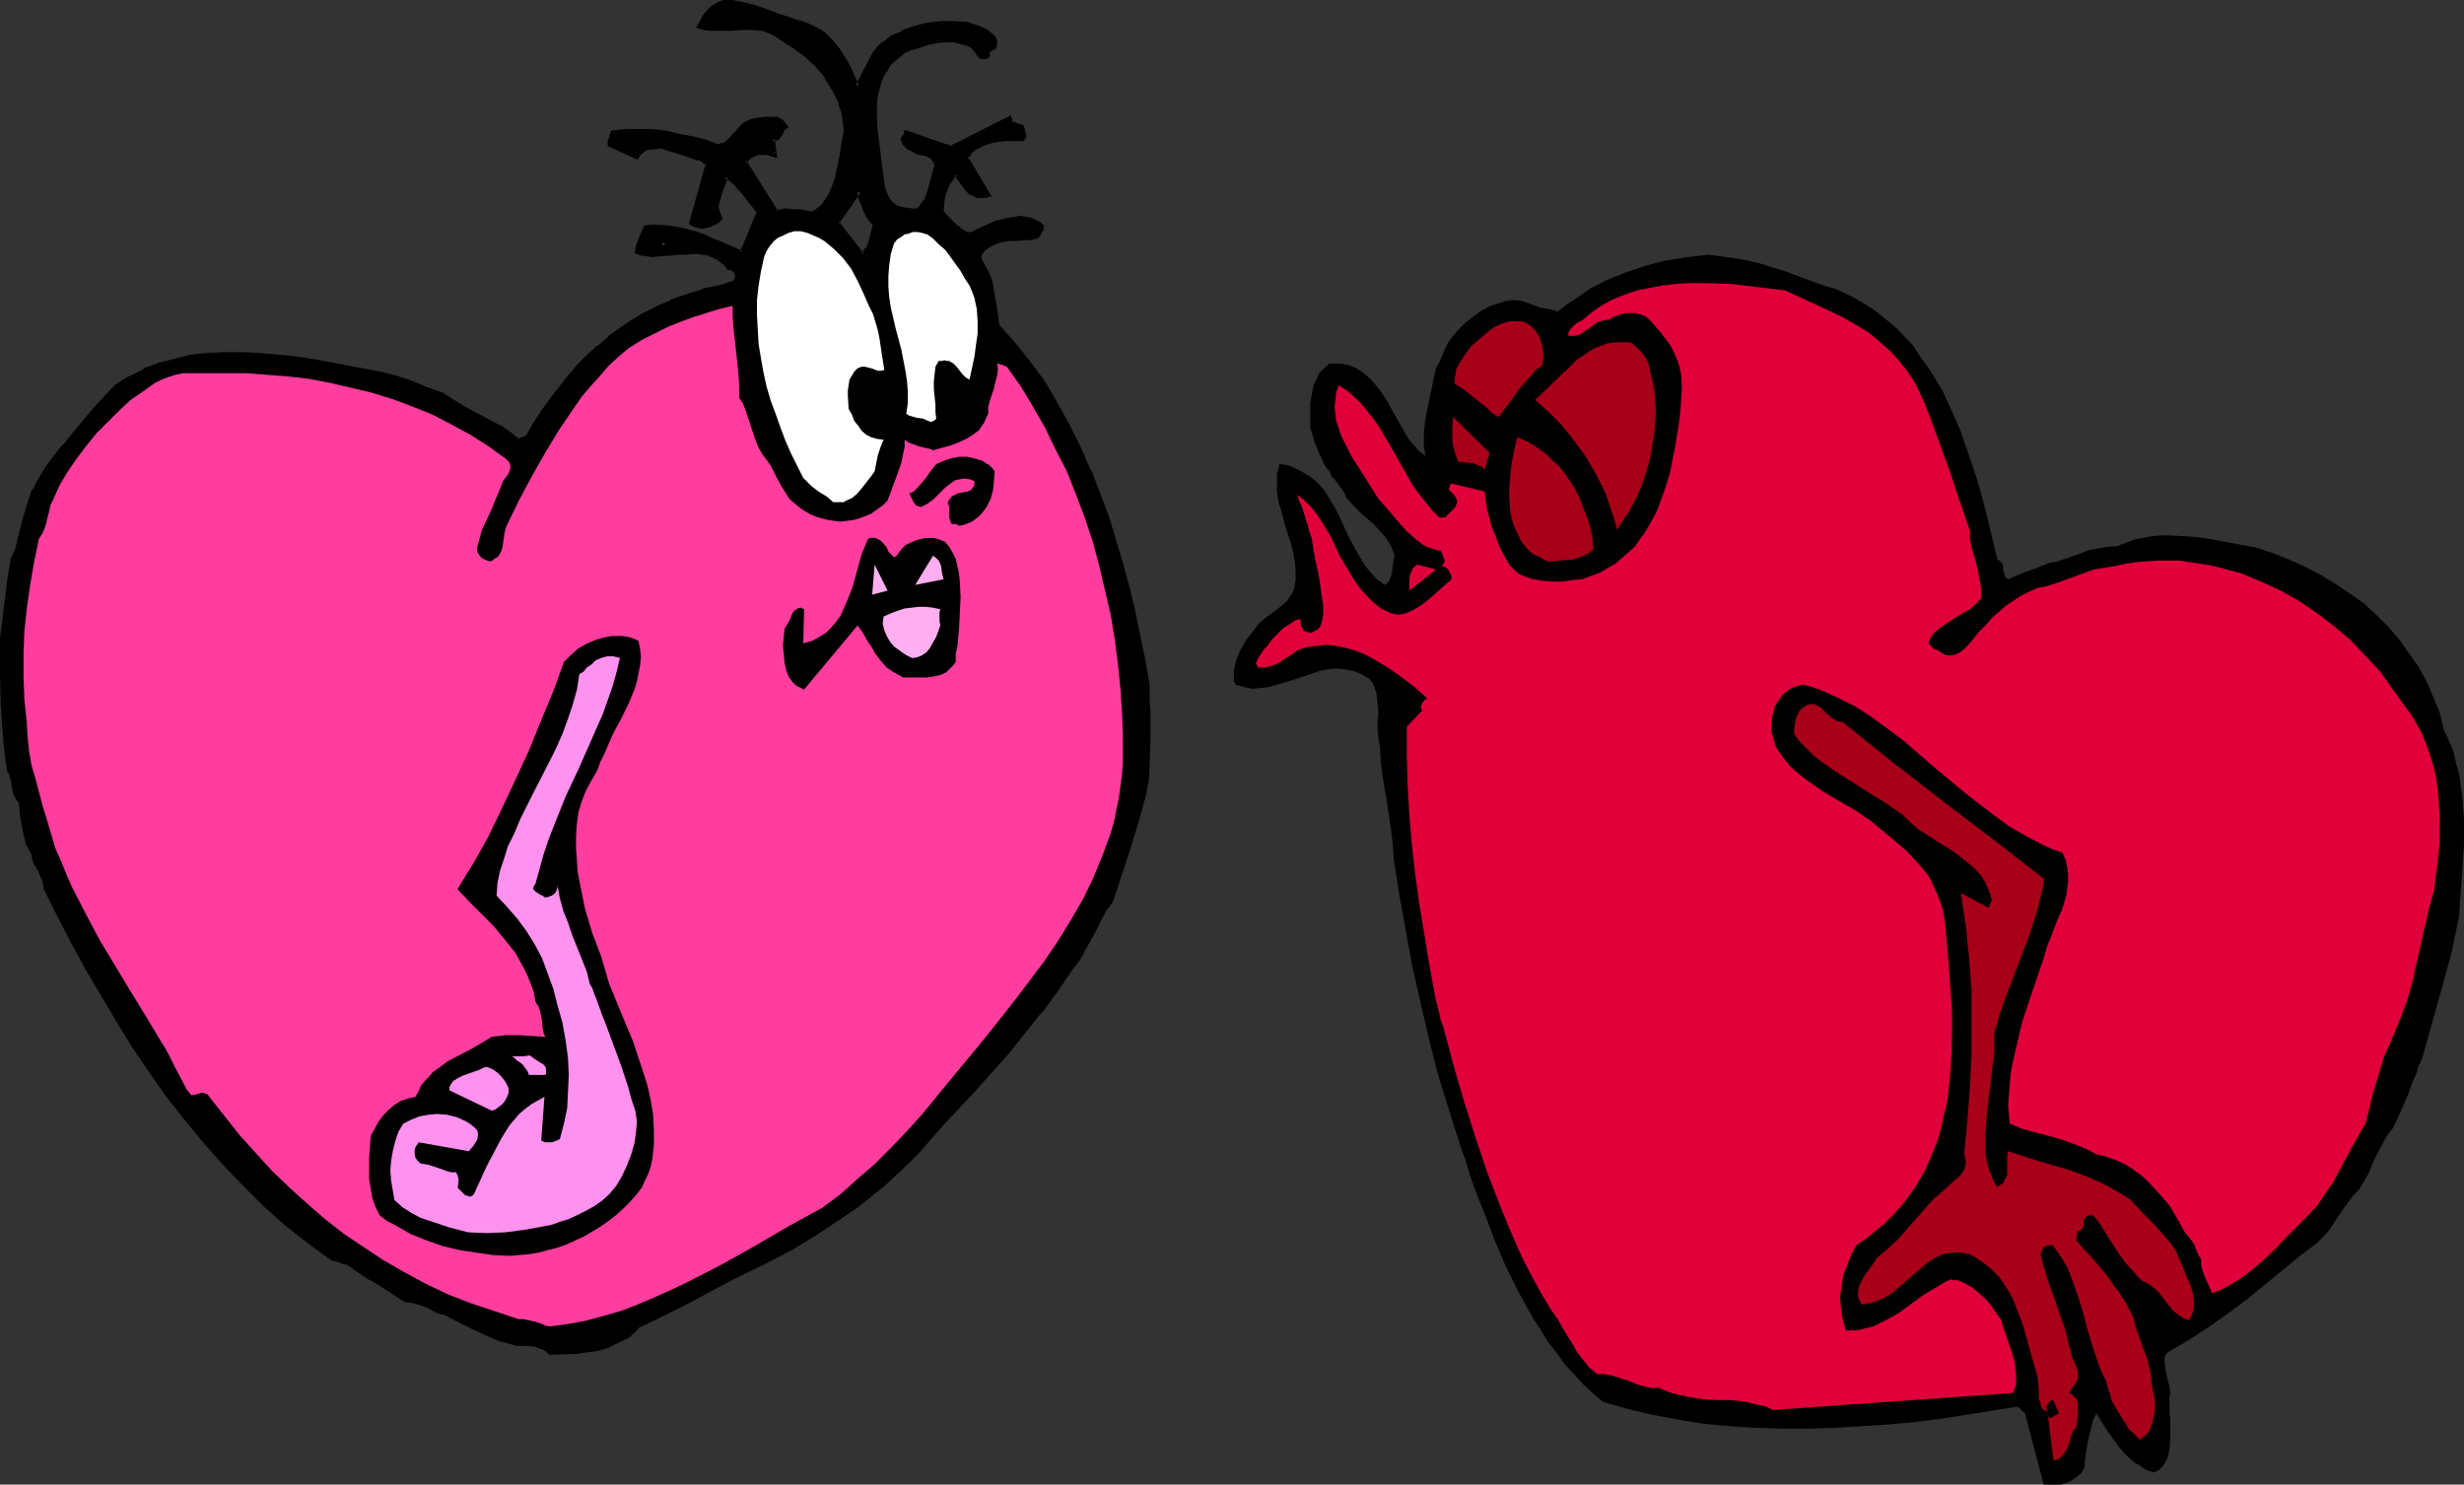
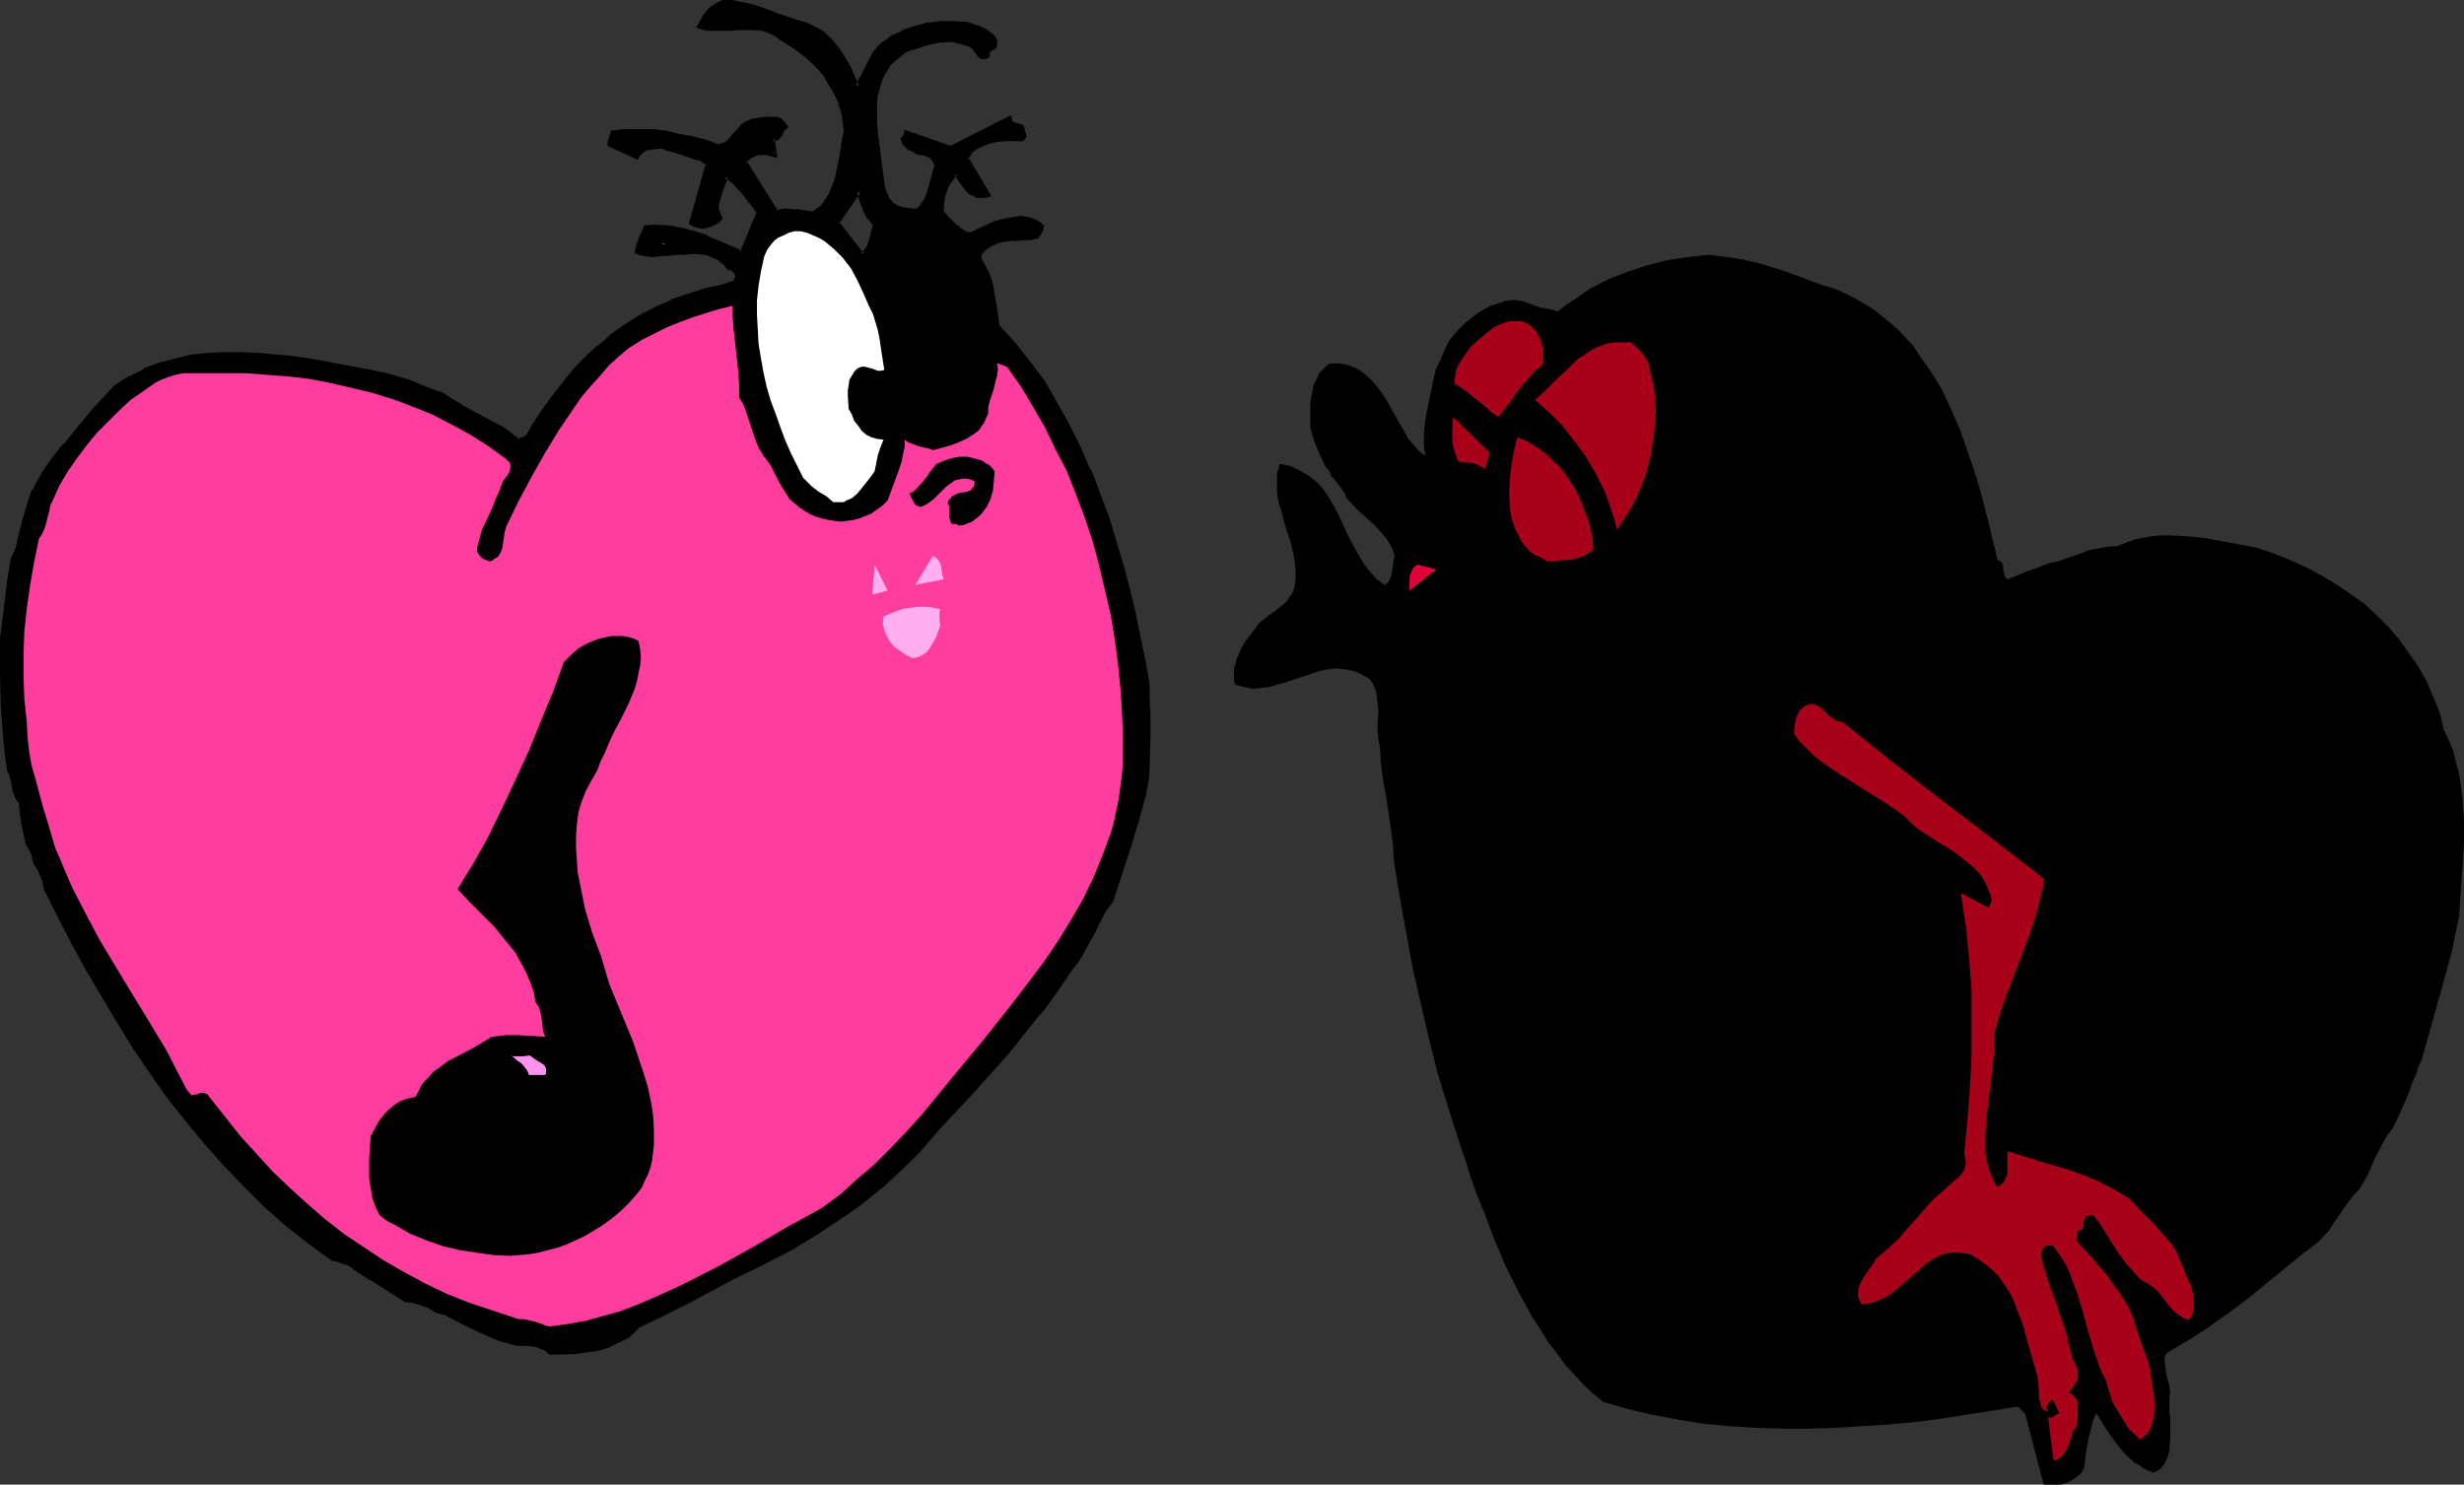
<svg xmlns="http://www.w3.org/2000/svg" xmlns:ns1="http://sodipodi.sourceforge.net/DTD/sodipodi-0.dtd" xmlns:ns2="http://www.inkscape.org/namespaces/inkscape" version="1.0" width="129.852mm" height="78.255mm" id="svg27" ns1:docname="Hearts Kissing.wmf">
  <rect width="100%" height="100%" fill="#333333" stroke="none" />
  <ns1:namedview id="namedview27" pagecolor="#ffffff" bordercolor="#000000" borderopacity="0.25" ns2:showpageshadow="2" ns2:pageopacity="0.0" ns2:pagecheckerboard="0" ns2:deskcolor="#d1d1d1" ns2:document-units="mm" />
  <defs id="defs1">
    <pattern id="WMFhbasepattern" patternUnits="userSpaceOnUse" width="6" height="6" x="0" y="0" />
  </defs>
  <path style="fill:#000000;fill-opacity:1;fill-rule:evenodd;stroke:none" d="m 407.07,295.766 h 1.293 0.97 1.131 l 1.131,-0.323 0.97,-0.485 0.97,-0.646 0.97,-0.808 0.646,-1.131 0.323,-2.909 0.485,-2.748 0.646,-2.586 0.323,-1.293 0.646,-1.293 0.97,1.616 1.131,1.778 1.131,1.616 1.293,1.778 1.454,1.616 1.616,1.455 0.97,0.485 0.808,0.646 0.97,0.485 1.131,0.323 0.97,-0.485 0.646,-0.646 0.485,-0.646 0.485,-0.97 0.323,-0.97 0.162,-0.97 0.162,-2.424 v -2.424 -1.131 l -0.162,-1.131 v -2.263 -0.97 l 0.162,-0.808 -0.162,-1.293 -0.323,-1.293 -0.323,-1.293 -0.162,-1.131 -0.162,-1.131 v -0.97 l 0.162,-0.323 0.162,-0.323 0.323,-0.323 0.485,-0.323 3.878,-2.263 3.717,-2.424 3.878,-2.748 3.717,-2.748 3.555,-2.909 3.555,-2.909 3.555,-2.909 3.394,-2.586 1.293,-1.293 1.131,-1.293 1.939,-2.909 0.97,-1.455 0.97,-1.293 0.97,-1.293 1.131,-1.131 0.97,-1.616 0.808,-1.455 1.293,-3.071 1.616,-3.071 0.808,-1.455 1.131,-1.455 0.808,-1.616 0.808,-1.778 1.616,-3.717 0.646,-1.939 0.808,-1.778 0.485,-1.616 0.646,-1.293 4.04,-14.384 1.939,-7.111 1.454,-7.111 0.646,-9.536 0.323,-4.687 v -4.849 l -0.323,-4.687 -0.323,-2.263 -0.323,-2.263 -0.646,-2.263 -0.485,-2.263 -0.97,-2.263 -0.97,-2.101 -0.808,-3.394 -1.293,-3.071 -1.293,-3.071 -1.616,-2.909 -1.939,-2.748 -1.939,-2.748 -2.101,-2.424 -2.424,-2.424 -2.424,-2.263 -2.747,-1.939 -2.909,-1.939 -2.909,-1.778 -3.07,-1.616 -3.232,-1.455 -3.232,-1.293 -3.394,-1.131 -6.949,-1.293 -3.555,-0.646 -3.394,-0.323 -3.555,-0.162 h -1.616 l -1.778,0.162 -1.778,0.323 -1.616,0.323 -1.778,0.646 -1.616,0.646 -2.101,0.162 -1.778,0.323 -1.778,0.323 -1.616,0.646 -3.232,1.131 -1.454,0.485 -1.616,0.323 -1.293,0.485 -1.131,0.485 -1.939,0.646 -1.939,0.808 -1.939,0.808 -0.485,-0.323 -0.162,-0.485 -0.323,-1.131 v -0.646 l -0.162,-0.485 -0.323,-0.485 -0.646,-0.323 -2.101,-8.728 -1.131,-4.364 -1.293,-4.364 -1.454,-4.202 -1.454,-4.202 -1.778,-4.041 -1.778,-3.879 -2.262,-3.717 -2.424,-3.394 -1.131,-1.778 -2.909,-3.071 -1.454,-1.293 -1.778,-1.455 -1.616,-1.293 -1.778,-1.131 -1.939,-1.131 -1.939,-0.97 -2.101,-0.97 -2.262,-0.646 -2.262,-0.808 -5.171,-1.939 -2.586,-0.808 -2.586,-0.808 -2.747,-0.646 -2.586,-0.485 -2.586,-0.323 -2.424,-0.323 -4.363,0.485 -4.04,0.646 -3.878,0.97 -3.878,1.293 -3.717,1.455 -1.616,0.808 -1.939,0.97 -1.616,1.131 -1.616,1.131 -1.778,1.131 -1.616,1.293 -0.97,-0.323 -0.808,-0.162 -1.778,-0.323 -1.778,-0.646 -0.808,-0.323 -0.97,-0.323 -1.131,-0.162 h -0.97 l -1.131,0.162 -0.97,0.323 -2.101,0.646 -1.778,0.97 -1.616,1.131 -1.616,1.293 -1.293,1.293 -1.131,1.293 -0.646,0.808 -0.485,0.808 -0.808,1.778 -0.646,1.616 -0.808,1.455 -0.485,2.101 -0.485,2.424 -0.97,4.525 -0.323,2.263 -0.162,2.101 v 2.101 l 0.162,0.97 0.162,0.97 -1.293,-0.97 -0.97,-1.131 -1.131,-1.293 -0.808,-1.455 -1.778,-3.071 -1.778,-3.232 -0.97,-1.455 -1.131,-1.455 -1.131,-1.293 -1.293,-1.131 -1.454,-0.97 -1.616,-0.646 -0.808,-0.162 -0.97,-0.162 h -0.97 -0.97 l -0.808,0.646 -0.646,0.646 -0.646,0.646 -0.323,0.808 -0.808,1.616 -0.323,1.778 -0.323,1.778 v 4.849 l 0.808,2.748 0.97,2.424 0.485,0.97 0.485,1.131 0.485,0.808 0.646,0.646 0.323,0.97 0.646,0.646 0.97,1.293 0.808,1.131 0.323,0.485 0.162,0.646 1.293,1.455 1.454,1.455 1.454,1.293 1.454,1.293 1.293,1.455 1.131,1.293 0.97,1.616 0.646,1.778 -0.162,0.808 -0.162,0.808 -0.162,1.455 -0.162,0.808 -0.323,0.808 -0.323,0.646 -0.646,0.485 -1.616,-1.131 -1.454,-1.616 -1.131,-1.455 -1.131,-1.939 -1.939,-3.556 -1.778,-3.879 -0.97,-1.939 -0.97,-1.616 -1.131,-1.778 -1.293,-1.455 -1.616,-1.293 -1.616,-0.97 -0.97,-0.485 -0.97,-0.485 -1.131,-0.323 -1.293,-0.162 -0.162,0.97 -0.323,0.808 v 1.939 1.939 l 0.323,1.939 0.646,2.101 0.485,1.939 0.646,2.101 0.646,1.939 0.485,1.939 0.323,1.939 0.162,1.778 v 1.778 l -0.323,1.778 -0.323,0.808 -0.485,0.646 -0.485,0.808 -0.646,0.646 -0.808,0.646 -0.808,0.646 -1.778,1.293 -1.616,1.293 -1.293,1.778 -1.293,1.616 -1.131,1.939 -0.808,1.939 -0.485,1.939 v 0.97 0.97 0.485 l 0.162,0.323 0.162,0.323 v 0 l 1.778,0.485 1.616,0.323 1.616,-0.162 1.616,-0.162 1.616,-0.485 1.778,-0.485 3.394,-1.131 3.394,-1.131 1.616,-0.323 1.616,-0.162 1.778,0.162 1.616,0.323 1.616,0.646 0.808,0.485 0.808,0.485 0.646,0.808 0.323,0.808 0.323,0.808 0.162,0.808 0.162,1.778 0.162,1.616 -0.162,1.939 v 1.616 l 0.162,1.778 0.323,1.616 0.162,2.909 0.323,2.748 0.97,5.657 0.808,5.657 0.323,2.748 0.162,2.748 1.131,7.111 1.293,7.111 1.293,7.111 1.616,7.111 1.616,6.95 1.778,7.111 2.101,6.788 2.101,6.626 0.646,1.939 0.646,1.778 1.131,3.717 1.293,3.556 1.454,3.556 1.939,5.172 2.262,5.333 2.586,5.172 2.747,5.01 1.616,2.424 1.454,2.424 1.778,2.263 1.616,2.263 1.939,2.101 1.778,1.939 1.939,1.778 1.939,1.616 5.01,1.455 4.848,1.131 5.171,0.97 5.01,0.808 5.171,0.485 5.171,0.323 5.333,0.162 h 5.171 l 5.333,-0.162 5.171,-0.323 5.333,-0.323 5.171,-0.485 5.171,-0.646 5.171,-0.808 10.181,-1.616 0.646,0.323 0.323,0.485 0.646,0.485 z" id="path1" />
  <path style="fill:#a80019;fill-opacity:1;fill-rule:evenodd;stroke:none" d="m 409.009,290.917 h 0.485 l 0.646,-0.323 0.646,-0.646 0.646,-0.808 0.485,-0.97 0.323,-0.97 0.323,-1.131 0.323,-0.97 0.646,-0.808 0.323,-2.101 v -0.97 -0.97 -0.97 l -0.323,-0.646 -0.646,-0.646 -0.323,-0.323 -0.485,-0.162 0.646,-0.97 0.808,-1.131 0.323,-0.646 v -0.646 -0.97 l -0.323,-0.97 -0.646,-1.293 -0.323,-1.131 -0.646,-2.424 -0.485,-2.101 -0.323,-1.131 -0.485,-1.131 -0.646,-1.939 -0.485,-1.616 -1.131,-2.909 -0.97,-3.071 -0.485,-1.616 -0.485,-1.939 0.162,-0.323 0.162,-0.485 0.162,-0.323 0.162,-0.323 0.485,-0.162 0.323,-0.162 h 0.485 0.485 l 0.97,1.293 0.97,1.455 0.97,1.616 0.646,1.616 1.293,3.556 1.131,3.556 0.97,3.717 1.131,3.717 1.131,3.394 0.646,1.616 0.808,1.455 0.323,1.455 0.485,1.293 0.323,1.293 0.646,1.131 1.293,2.101 0.808,1.293 0.808,1.293 0.485,0.323 0.323,0.323 0.485,0.485 0.808,0.808 0.646,-0.646 0.646,-0.485 0.485,-0.646 0.323,-0.808 0.323,-0.808 0.162,-0.808 0.323,-1.616 v -1.939 l -0.323,-1.778 -0.323,-1.778 -0.162,-1.778 -0.323,-1.455 -0.323,-1.455 -1.131,-2.909 -0.97,-2.909 -0.485,-1.455 -0.323,-1.293 -1.131,-2.263 -1.293,-2.101 -1.454,-1.939 -1.293,-1.939 -3.07,-3.556 -3.07,-3.394 v -0.323 l 0.162,-0.485 v -0.646 l 0.162,-0.485 h 0.323 l 0.323,-0.162 0.323,-0.323 0.162,-0.646 v -0.485 l 0.162,-0.646 0.323,-0.485 0.162,-0.162 0.323,-0.162 h 0.485 0.485 l 1.293,1.616 1.293,2.101 2.586,4.041 1.454,1.939 1.616,1.778 0.808,0.97 0.808,0.646 0.97,0.485 0.97,0.646 0.97,0.808 0.808,0.97 1.454,1.939 0.808,0.97 0.97,0.808 0.97,0.646 0.646,0.323 0.646,0.162 0.485,-0.808 0.323,-0.808 0.162,-0.97 v -0.808 -0.808 l -0.162,-0.97 -0.485,-1.778 -0.808,-1.616 -0.646,-1.778 -0.808,-1.778 -0.646,-1.616 -0.97,-1.455 -1.131,-1.293 -2.262,-2.586 -2.424,-2.424 -2.424,-2.586 -2.909,-1.778 -3.07,-1.616 -3.07,-1.293 -3.07,-1.131 -6.141,-1.778 -5.979,-1.939 -0.162,0.646 v 0.97 0.97 1.131 0.97 l -0.485,0.97 -0.162,0.485 -0.323,0.323 -0.485,0.323 -0.646,0.323 -0.808,-1.616 -0.646,-1.616 -0.485,-1.778 -0.323,-1.778 v -1.939 -1.939 l 0.323,-4.041 0.485,-4.041 0.485,-4.041 0.485,-4.041 v -1.939 -1.939 l 1.131,-3.879 1.454,-4.041 2.909,-7.596 1.454,-3.879 1.293,-3.879 0.97,-3.717 0.485,-1.939 0.162,-1.778 -10.019,-7.758 -10.181,-7.758 -10.019,-7.758 -9.858,-7.919 -1.131,-0.162 -0.97,-0.646 -0.808,-0.646 -0.808,-0.808 -0.646,-0.646 -0.97,-0.485 -0.323,-0.162 h -0.97 l -0.485,0.162 -0.808,0.485 -0.646,0.646 -0.323,0.646 -0.323,0.646 -0.323,1.616 -0.162,1.616 1.131,1.616 1.454,1.455 1.293,1.293 1.616,1.293 3.07,2.101 6.626,4.202 3.394,2.101 3.232,2.263 1.454,1.455 1.454,1.293 2.262,1.455 2.262,1.455 2.424,1.455 2.101,1.616 1.939,1.616 0.97,0.97 0.808,0.97 0.646,1.131 0.485,1.131 0.485,1.131 0.323,1.293 -0.323,0.646 -0.162,0.485 -0.162,0.162 v 0.162 l -5.494,-2.909 v 0.162 l 0.97,6.465 0.646,6.303 0.485,6.465 v 6.303 6.465 l -0.323,6.465 -0.485,6.465 -0.646,6.626 0.162,0.97 0.162,0.97 -0.162,0.808 -0.162,0.646 -0.323,0.485 -0.323,0.485 -0.646,0.646 -0.646,0.485 -2.101,1.939 -2.101,1.778 -7.11,8.081 -1.939,1.778 -2.101,1.778 -0.323,0.323 -0.323,0.646 -0.808,1.131 -0.97,1.293 -0.646,1.131 -0.646,1.293 -0.162,1.293 v 0.646 l 0.162,0.485 0.323,0.646 0.323,0.485 1.778,-0.323 1.454,-0.485 1.454,-0.646 1.293,-0.808 1.131,-0.97 1.131,-0.97 2.424,-2.101 2.262,-1.939 1.131,-0.808 1.293,-0.646 1.293,-0.485 1.454,-0.162 h 1.616 l 0.808,0.162 0.97,0.162 1.616,0.97 1.616,1.131 1.293,1.131 1.293,1.293 0.97,1.455 0.97,1.455 0.808,1.455 0.646,1.778 1.293,3.232 0.97,3.556 0.97,3.394 0.97,3.394 0.162,1.131 0.162,2.263 v 1.131 l 0.323,0.97 0.162,0.808 0.485,0.485 0.808,0.323 -0.162,-0.485 -0.162,-0.323 v -0.323 l 0.162,-0.162 0.485,-0.646 0.646,-0.485 1.293,2.748 -0.323,0.162 -0.323,0.162 -0.323,0.162 -0.323,0.323 h -0.323 l -0.323,0.162 -0.162,-0.162 -0.162,-0.485 z" id="path2" />
-   <path style="fill:#e0003a;fill-opacity:1;fill-rule:evenodd;stroke:none" d="m 353.096,280.896 47.834,-3.394 0.323,-0.808 0.323,-0.808 v -0.97 -0.97 l -0.162,-1.939 -0.485,-1.939 -1.293,-3.879 -0.323,-0.808 -0.323,-0.97 -0.485,-1.616 -0.97,-1.293 -0.97,-1.455 -1.131,-1.293 -1.293,-1.131 -1.293,-1.131 -1.454,-0.808 -1.454,-0.646 h -0.646 l -0.808,-0.162 -1.293,0.646 -1.293,0.808 -2.747,1.616 -2.424,1.778 -2.424,1.778 -2.586,1.455 -1.293,0.646 -1.293,0.646 -1.293,0.323 -1.293,0.323 -1.454,0.162 h -1.454 l -0.646,-2.263 -0.323,-2.263 -0.162,-2.263 0.323,-2.263 0.323,-2.101 0.808,-1.939 0.808,-2.101 0.97,-1.778 2.101,-1.455 1.778,-1.455 1.778,-1.455 1.616,-1.616 1.454,-1.616 1.293,-1.616 1.293,-1.778 1.131,-1.778 1.131,-1.939 0.808,-1.778 0.808,-1.939 0.808,-1.939 0.646,-2.101 0.485,-2.101 0.97,-4.041 0.485,-4.364 0.323,-4.364 0.162,-4.525 v -4.525 l -0.323,-4.525 -0.323,-4.687 -0.808,-9.212 -0.323,-1.778 -0.485,-1.616 -0.646,-1.616 -0.646,-1.455 -0.646,-1.455 -0.808,-1.293 -1.939,-2.263 -2.101,-2.263 -2.262,-1.939 -4.848,-4.041 -3.07,-2.101 -3.394,-1.939 -3.232,-1.939 -3.232,-2.263 -1.454,-1.131 -1.454,-1.293 -1.131,-1.293 -0.97,-1.293 -0.97,-1.455 -0.485,-1.616 -0.485,-1.616 v -1.778 l 0.323,-1.455 0.323,-1.455 0.646,-1.131 0.808,-1.131 0.808,-0.808 1.131,-0.808 1.131,-0.323 1.131,-0.323 1.939,0.485 1.778,0.646 3.555,1.616 3.232,1.616 3.232,2.101 3.07,2.263 3.07,2.263 5.979,5.172 5.979,5.01 3.07,2.424 3.232,2.424 3.07,2.263 3.394,1.939 3.394,1.778 1.778,0.808 1.939,0.646 0.646,1.455 0.323,1.455 0.162,1.293 v 1.455 l -0.162,1.293 -0.162,1.455 -0.808,2.748 -1.131,2.586 -0.97,2.586 -0.97,2.424 -0.323,1.131 -0.323,1.131 -2.909,8.566 -1.454,4.364 -0.97,4.202 -0.97,4.202 -0.323,1.939 -0.162,2.101 -0.162,1.939 -0.162,1.939 0.162,1.778 0.162,1.939 2.262,0.97 2.262,0.646 4.363,1.131 2.101,0.646 2.101,0.808 2.101,0.808 2.101,1.131 1.454,0.323 1.454,0.485 1.293,0.485 1.454,0.646 1.293,0.808 1.131,0.808 1.293,0.97 0.97,0.97 2.101,2.263 2.101,2.424 1.616,2.748 1.616,2.909 0.646,0.646 0.485,0.646 0.485,0.646 0.485,1.293 0.485,1.131 0.485,0.646 v 0.97 l 0.162,0.97 0.646,1.778 0.808,1.778 0.323,0.646 0.162,0.646 1.454,-0.485 1.293,-0.646 2.747,-1.616 2.424,-1.778 2.424,-2.101 2.262,-2.101 2.262,-2.424 4.363,-4.364 1.939,-2.101 1.454,-2.263 1.616,-2.263 1.293,-2.424 2.586,-4.849 2.586,-4.525 0.646,-2.586 0.485,-2.263 1.293,-4.364 1.293,-4.202 0.97,-2.101 0.97,-2.263 1.454,-3.556 1.293,-3.556 0.97,-3.556 0.808,-3.717 1.616,-7.111 0.808,-3.556 0.97,-3.394 0.646,-5.01 0.485,-4.849 v -4.849 l -0.162,-2.586 -0.162,-2.263 -0.323,-2.586 -0.485,-2.263 -0.646,-2.263 -0.808,-2.263 -0.808,-2.101 -1.131,-2.101 -1.131,-1.939 -1.454,-1.939 -2.424,-3.394 -2.424,-3.394 -2.909,-3.071 -2.909,-3.071 -3.232,-2.748 -3.394,-2.586 -3.555,-2.424 -3.717,-2.101 -3.878,-1.778 -3.878,-1.616 -4.202,-1.131 -1.939,-0.485 -2.101,-0.323 -2.101,-0.323 -2.101,-0.323 h -2.101 -2.262 l -2.101,0.162 -2.101,0.162 -2.101,0.323 -2.262,0.485 -2.101,0.323 -1.939,0.323 -1.778,0.646 -1.778,0.646 -3.555,1.293 -1.939,0.646 -2.262,0.485 -1.778,0.808 -1.616,0.808 -1.454,0.97 -1.454,0.97 -1.293,1.131 -1.293,1.131 -1.131,1.293 -1.454,1.455 -1.454,1.778 -0.808,0.97 -0.808,0.808 -0.808,0.646 -0.97,0.485 -0.97,0.162 h -0.646 l -0.485,-0.162 -1.293,-0.808 -0.485,-0.162 -0.646,-0.323 -0.323,-0.485 -0.323,-0.323 -0.162,-0.323 0.162,-0.323 0.323,-0.808 0.485,-0.646 1.293,-1.131 1.454,-0.97 1.454,-0.97 1.616,-0.97 1.454,-0.808 1.293,-1.131 0.485,-0.485 0.485,-0.646 v -1.778 l -0.323,-1.778 -0.646,-3.232 -0.485,-1.616 -0.485,-1.616 -0.323,-1.778 v -1.616 l -1.293,-3.717 -1.293,-3.717 -1.131,-3.556 -1.293,-3.556 -2.586,-7.111 -1.293,-3.394 -1.616,-3.556 -1.131,-1.939 -1.293,-1.778 -1.293,-1.616 -1.454,-1.616 -1.454,-1.293 -1.454,-1.293 -1.616,-1.293 -1.778,-1.131 -3.394,-1.939 -3.717,-1.778 -3.878,-1.778 -3.878,-1.778 -5.333,-0.646 -5.494,-0.646 -5.494,-0.162 h -2.747 l -2.586,0.162 -2.747,0.323 -2.586,0.485 -2.424,0.485 -2.424,0.808 -2.424,0.97 -2.101,1.131 -2.101,1.455 -1.939,1.616 -0.97,0.485 -0.808,0.646 -0.646,0.808 -0.323,0.485 v 0.646 h 0.646 0.485 l 0.97,-0.162 0.97,-0.646 0.97,-0.646 1.778,-1.293 1.293,-0.323 0.485,-0.162 h 0.646 l 0.97,-0.646 0.97,-0.323 1.131,-0.323 h 0.97 1.131 l 1.131,0.323 0.808,0.323 0.808,0.646 1.131,1.293 1.131,1.293 0.97,1.293 0.97,1.293 0.646,1.293 0.646,1.455 0.485,1.455 0.323,1.616 0.162,2.586 -0.162,2.424 -0.162,2.586 -0.323,2.424 -0.808,4.849 -0.97,4.849 -1.131,3.556 -1.293,3.556 -0.808,1.616 -0.808,1.455 -0.97,1.616 -0.97,1.293 -0.97,1.455 -1.293,1.131 -1.293,1.131 -1.293,1.131 -1.454,0.808 -1.616,0.97 -1.778,0.646 -1.778,0.646 -1.778,0.162 -2.101,0.323 h -1.939 l -1.939,-0.162 -2.101,-0.323 -1.778,-0.646 -0.808,-0.323 -0.808,-0.646 -0.646,-0.646 -0.646,-0.646 -0.97,-1.778 -0.97,-1.778 -0.646,-1.939 -0.808,-1.778 -0.485,-1.778 -0.485,-1.939 -0.323,-1.778 -0.162,-1.778 -6.626,-1.616 -0.323,0.323 v 0.323 l -0.162,0.323 v 0.323 l 0.323,0.323 0.485,0.485 0.323,0.323 0.323,0.646 0.162,0.323 v 0.323 l -0.162,0.485 -0.162,0.485 -0.808,0.808 -0.646,0.646 -0.323,0.323 -0.323,0.323 h -0.646 -0.485 l -1.454,-1.455 -1.293,-1.616 -1.293,-1.616 -1.293,-1.778 -2.101,-3.717 -2.101,-3.717 -2.101,-3.556 -1.131,-1.778 -1.293,-1.616 -1.293,-1.616 -1.454,-1.455 -1.454,-1.293 -1.778,-1.131 -0.485,1.455 -0.162,1.455 -0.162,1.455 0.162,1.455 0.162,1.293 0.485,1.455 0.485,1.455 0.646,1.293 1.454,2.909 1.778,2.748 3.555,5.657 1.454,1.616 2.747,3.232 1.454,1.616 1.454,1.293 1.616,1.293 0.808,0.485 0.97,0.323 0.97,0.323 0.97,0.162 0.323,0.808 0.323,0.808 0.162,0.323 -0.162,0.323 -0.162,0.485 -0.485,0.323 h 0.323 l 0.485,0.162 0.646,0.485 0.485,0.97 0.162,0.323 v 0.646 l -1.616,1.455 -1.454,1.293 -1.454,1.293 -1.454,1.131 -1.616,0.97 -1.454,0.646 -0.808,0.162 -0.646,0.162 -0.808,-0.162 -0.808,-0.162 -1.939,-0.97 -1.616,-1.293 -1.293,-1.293 -1.293,-1.455 -1.131,-1.616 -0.97,-1.616 -1.939,-3.232 -1.616,-3.556 -1.939,-3.232 -0.97,-1.455 -1.131,-1.455 -1.293,-1.293 -1.454,-1.131 0.323,1.131 0.485,0.97 0.646,1.939 0.323,1.131 0.323,0.97 0.323,1.293 0.485,1.293 0.323,2.263 0.323,1.778 0.808,3.717 0.485,3.556 0.323,1.939 v 1.939 l -0.162,0.97 -0.162,0.646 -0.323,0.808 -0.485,0.485 -0.646,0.323 -0.485,0.323 h -0.646 l -0.646,-0.323 h -0.323 l -0.162,-0.323 -0.323,-0.646 -0.162,-0.646 v -0.808 l -1.131,0.323 -1.131,0.808 -1.131,0.646 -0.97,0.97 -1.131,1.131 -0.97,1.293 -0.97,1.131 -0.97,1.455 -0.323,0.646 -0.162,0.485 0.162,0.323 0.323,0.485 h 0.646 0.646 l 1.293,-0.323 1.293,-0.485 1.454,-0.97 1.293,-0.808 1.131,-0.808 1.293,-0.485 0.646,-0.162 0.646,-0.162 1.778,-0.162 1.454,-0.162 1.616,0.162 1.616,0.323 1.454,0.323 1.454,0.485 1.616,0.646 1.454,0.808 2.747,1.616 2.586,1.778 2.586,1.939 1.131,0.97 1.131,0.97 0.485,0.485 0.162,0.162 v 0.162 h -0.162 l -0.323,0.162 -0.485,0.646 -0.323,0.808 0.162,0.323 0.162,0.323 -3.07,3.232 v 5.657 l 0.162,5.818 0.323,5.818 0.485,5.818 0.646,5.818 0.808,5.98 0.97,5.818 0.97,5.98 0.646,3.556 0.646,3.556 0.808,3.232 0.323,1.455 0.485,1.293 1.939,7.273 2.101,7.273 2.262,7.111 2.424,7.273 2.747,7.111 1.454,3.556 1.454,3.394 1.616,3.556 1.778,3.394 1.778,3.232 1.939,3.232 1.293,1.778 0.97,1.778 2.101,3.394 0.808,1.455 1.293,1.616 1.131,1.455 1.616,1.293 h 1.454 l 1.616,0.323 1.454,0.485 1.616,0.485 1.454,0.646 1.616,0.485 1.454,0.323 h 1.616 l 1.454,0.646 1.454,0.485 1.454,0.323 1.454,0.323 2.909,0.485 2.909,0.162 h 2.747 l 2.747,0.323 2.747,0.646 1.454,0.323 z" id="path3" />
  <path style="fill:#000000;fill-opacity:1;fill-rule:evenodd;stroke:none" d="m 171.781,50.749 -5.01,-6.465 4.363,-6.303 0.485,1.778 0.646,1.778 0.808,1.616 0.485,0.808 0.646,0.646 -0.646,3.394 -0.323,0.808 -0.323,0.808 -0.485,0.646 z m -62.216,218.673 4.848,-0.162 2.424,-0.162 2.262,-0.485 2.262,-0.646 2.101,-0.97 0.97,-0.646 0.97,-0.646 0.97,-0.808 0.808,-0.97 4.848,-2.101 4.525,-2.424 4.525,-2.424 4.848,-2.424 5.818,-2.909 5.818,-3.071 5.494,-3.232 5.333,-3.556 2.424,-1.939 2.586,-1.939 2.424,-1.939 2.262,-2.101 2.424,-2.263 2.262,-2.263 2.101,-2.424 2.101,-2.424 6.949,-7.435 6.787,-7.596 3.232,-3.879 3.07,-4.041 3.232,-4.202 3.07,-4.364 1.131,-1.616 1.131,-1.778 1.778,-3.556 1.939,-3.394 0.97,-1.778 0.97,-1.455 3.555,-10.829 1.778,-5.333 1.293,-5.333 0.485,-2.748 0.323,-2.586 v -5.333 -5.333 -2.748 -2.748 l -0.97,-4.525 -0.808,-4.687 -1.131,-4.849 -1.131,-4.849 -1.293,-4.687 -1.454,-4.849 -1.454,-4.849 -1.778,-4.687 -1.778,-4.687 -1.939,-4.525 -2.262,-4.525 -2.424,-4.364 -2.586,-4.041 -2.747,-4.041 -3.07,-3.717 -3.232,-3.556 -0.323,-3.556 -0.646,-3.556 -0.485,-1.778 -0.646,-1.616 -0.646,-1.455 -0.808,-1.293 v -0.646 l 0.323,-0.808 0.485,-0.646 0.646,-0.485 0.808,-0.485 0.97,-0.485 0.808,-0.323 0.97,-0.162 0.97,-0.162 h 1.293 l 1.939,-0.162 h 0.808 0.808 l 0.646,-0.323 0.323,-0.323 0.485,-1.131 0.162,-0.323 v -0.323 l -0.808,-0.485 -0.808,-0.323 -0.808,-0.323 -0.97,-0.323 h -0.808 -0.97 l -1.778,0.323 -1.939,0.485 -3.555,1.616 -1.616,0.808 -0.808,-0.162 -0.808,-0.323 -0.646,-0.485 -0.808,-0.485 -1.454,-1.455 -1.293,-1.455 v -2.263 l 0.323,-0.97 0.646,-1.939 0.485,-0.97 0.485,-0.808 0.808,-0.808 0.485,0.646 0.646,0.808 1.131,1.616 0.808,0.646 0.808,0.485 0.485,0.162 0.646,0.162 0.646,-0.162 0.808,-0.162 -4.525,-7.273 0.97,-1.293 1.131,-0.808 1.293,-0.808 1.454,-0.485 1.454,-0.323 h 1.454 3.07 l 0.485,-0.162 0.162,-0.162 0.162,-0.323 v -0.162 l -0.162,-0.97 -0.162,-0.323 -0.162,-0.485 -0.808,-0.162 -0.646,-0.162 -0.323,-0.162 -0.323,-0.323 -0.162,-0.323 -0.162,-0.485 -11.635,5.818 -8.888,-3.071 v 0.323 l -0.323,0.646 -0.323,0.485 0.323,0.646 0.323,0.485 0.323,0.323 0.323,0.323 1.131,0.485 0.97,0.323 1.131,0.162 0.97,0.485 0.323,0.323 0.323,0.485 0.323,0.485 0.162,0.646 -0.323,0.97 -0.162,1.293 -0.646,2.424 -0.485,1.131 -0.485,1.131 -0.646,1.131 -0.808,0.808 h -1.131 -1.293 l -0.97,-0.323 -1.131,-0.162 -0.808,-0.646 -0.646,-0.808 -0.646,-1.131 -0.162,-0.485 -0.162,-0.808 -0.646,-3.556 -0.485,-3.717 -0.485,-3.879 -0.162,-1.939 v -1.939 -1.778 l 0.162,-1.778 0.485,-1.778 0.485,-1.616 0.808,-1.455 0.97,-1.455 1.293,-1.131 1.454,-1.131 1.778,-0.808 1.778,-0.646 1.616,-0.485 1.616,-0.323 1.778,-0.162 h 1.616 l 1.616,0.485 1.778,0.485 0.323,0.323 0.808,1.131 0.323,0.485 0.323,0.323 0.485,0.162 h 0.485 0.323 l 0.323,-0.323 -0.162,-0.323 v -0.323 l 0.323,-0.323 0.162,-0.162 0.323,-0.162 0.323,-0.162 0.323,-0.323 V 8.889 8.566 8.081 l -0.323,-0.646 -0.646,-0.646 -0.808,-0.485 -1.939,-0.808 -0.97,-0.323 -0.808,-0.323 -2.586,-0.323 -2.747,0.162 -2.586,0.323 -2.586,0.646 -2.262,0.808 -2.262,1.131 -0.97,0.646 -0.808,0.646 -0.808,0.808 -0.808,0.808 -0.485,1.131 -0.485,0.808 -0.646,1.616 -0.97,1.455 -0.323,0.808 -0.485,0.97 -0.808,-1.778 -0.97,-1.939 -0.97,-1.939 -1.131,-1.778 -1.454,-1.616 -1.454,-1.455 -0.97,-0.646 -0.808,-0.485 -0.97,-0.485 -1.131,-0.323 -1.778,-0.485 -1.778,-0.646 -1.616,-0.646 -1.616,-0.646 -3.232,-0.97 -1.778,-0.485 -1.778,-0.323 -0.808,-0.162 -0.646,-0.162 -1.131,0.162 -0.97,0.323 -0.97,0.646 -0.808,0.808 -0.646,0.97 -1.293,1.939 0.97,0.323 0.97,0.162 2.101,0.162 2.101,-0.162 2.101,-0.162 h 2.262 l 2.101,0.323 0.97,0.162 0.97,0.485 0.97,0.485 0.808,0.646 1.293,0.646 1.131,0.808 2.424,1.778 2.262,2.101 0.97,1.131 0.97,1.293 0.808,1.131 0.646,1.293 0.646,1.455 0.646,1.293 0.485,1.455 0.323,1.293 0.162,1.455 v 1.616 l -0.323,2.263 -0.323,2.263 -0.485,2.424 -0.485,2.263 -0.808,2.101 -0.485,1.131 -0.485,0.97 -0.646,0.808 -0.646,0.808 -0.97,0.646 -0.808,0.646 -1.939,-0.323 -0.808,-0.162 h -0.97 l -1.778,-0.162 -0.97,0.162 -0.97,0.162 -6.302,-10.182 0.646,-0.485 0.646,-0.485 0.646,-0.485 0.808,-0.162 0.808,-0.162 h 0.808 l 0.808,0.162 0.808,0.323 -0.323,-3.071 0.485,-0.162 0.485,-0.162 0.646,-0.808 0.485,-0.808 0.162,-0.323 0.323,-0.323 -0.485,-0.808 -0.485,-0.323 -0.646,-0.323 -0.808,-0.162 -0.808,0.162 h -0.97 l -0.97,0.162 -1.131,0.162 -0.646,0.162 -0.485,0.162 -0.97,0.646 -0.808,0.97 -0.808,0.808 -0.808,0.97 -0.646,0.646 -0.97,0.485 -0.485,0.162 h -0.485 l -2.586,-0.808 -2.586,-0.646 -2.586,-0.646 -2.747,-0.485 -2.586,-0.323 -2.747,-0.162 -2.586,0.162 -2.586,0.162 v 0.646 l -0.162,0.162 -0.162,0.323 -0.323,0.646 v 0.646 l 5.494,2.424 0.485,-0.646 0.485,-0.485 0.646,-0.323 0.646,-0.323 1.293,-0.162 1.454,-0.162 1.293,0.485 1.293,0.323 2.424,0.808 2.262,0.808 0.97,0.485 0.97,0.485 -3.394,11.798 0.646,0.485 0.646,0.162 0.808,0.162 0.97,-0.162 0.808,-0.162 0.808,-0.485 0.646,-0.323 0.485,-0.646 -0.485,-0.808 -0.162,-0.97 v -0.808 l 0.162,-1.131 0.323,-1.131 0.323,-1.131 0.485,-1.131 0.323,-1.131 1.131,0.646 0.808,0.646 0.808,0.97 0.808,0.808 1.616,1.939 0.646,1.131 0.808,1.131 -0.808,2.263 -0.97,1.939 -0.646,1.939 -0.97,1.778 -2.262,-0.97 -2.262,-0.97 -2.424,-0.97 -2.424,-0.808 -2.424,-0.646 -2.586,-0.485 -2.424,-0.162 h -1.131 l -1.131,0.162 -0.97,2.263 -0.485,1.293 -0.323,1.131 0.97,0.323 1.131,0.323 h 0.97 1.293 l 2.424,-0.323 1.293,-0.162 h 1.293 l 2.586,-0.162 1.131,0.162 1.131,0.162 1.131,0.485 1.131,0.646 0.97,0.808 0.808,0.97 0.485,0.162 0.485,0.162 0.323,0.323 0.323,0.485 0.162,0.323 v 0.485 l -0.162,0.485 -0.162,0.323 -0.97,0.485 -0.808,0.323 -1.616,0.323 -1.778,0.323 -0.808,0.323 -0.808,0.323 -3.07,0.808 -2.747,1.131 -2.747,1.131 -2.586,1.455 -2.586,1.455 -2.262,1.455 -2.262,1.778 -2.262,1.778 -1.939,1.778 -2.101,2.101 -1.778,2.101 -1.778,2.263 -1.616,2.101 -1.778,2.424 -1.454,2.424 -1.454,2.586 -0.646,0.323 -0.485,0.162 -0.97,0.485 -1.454,-1.293 -1.778,-1.131 L 98.091,84.366 95.99,83.235 91.789,81.134 89.849,79.841 88.072,78.548 84.84,77.416 81.77,76.285 78.699,75.315 75.629,74.345 68.842,73.052 61.893,71.921 58.499,71.436 54.944,70.951 51.55,70.628 H 48.157 44.763 l -3.394,0.162 -3.232,0.323 -3.232,0.808 -3.07,0.808 -3.07,1.131 -2.909,1.455 -1.454,0.808 -1.454,0.97 -4.04,4.525 -4.04,4.849 -1.939,2.263 -1.939,2.424 -1.778,2.424 -1.454,2.263 -0.97,1.939 -0.646,1.939 -1.131,3.717 -0.97,3.879 -0.646,2.101 -0.808,2.101 -0.485,1.939 -0.162,2.101 -0.646,4.041 -0.323,3.879 -0.646,3.879 0.162,6.788 0.162,6.626 0.485,6.465 0.323,3.232 0.485,3.071 0.323,0.808 0.162,0.808 0.323,0.97 v 0.808 l 0.323,0.97 0.162,0.646 0.485,0.808 0.485,0.485 0.162,2.909 0.646,2.748 0.162,1.293 0.485,1.293 0.485,1.131 0.646,0.97 0.162,1.131 0.323,0.97 0.485,0.808 0.323,0.646 0.808,1.455 0.162,0.97 0.162,0.97 2.586,5.333 2.909,5.333 2.747,5.333 3.07,5.172 3.07,5.172 3.232,5.01 3.232,4.849 3.555,4.849 3.555,4.687 3.717,4.525 3.878,4.364 4.04,4.202 4.04,4.041 4.363,3.879 4.363,3.556 4.686,3.394 1.293,0.323 1.293,0.323 0.97,0.485 0.97,0.646 1.778,1.293 0.97,0.646 0.97,0.323 1.778,1.293 1.778,1.131 1.616,0.808 0.646,0.485 0.646,0.485 h 1.293 l 1.131,0.323 0.97,0.323 0.97,0.485 0.808,0.485 0.97,0.323 0.808,0.323 0.808,0.162 3.555,1.939 3.555,1.778 1.778,0.808 1.939,0.646 1.616,0.646 1.778,0.323 h 1.939 l 1.778,0.323 0.808,0.162 0.808,0.323 0.646,0.485 z" id="path4" />
  <path style="fill:#000000;fill-opacity:1;fill-rule:evenodd;stroke:none" d="m 171.457,50.426 0.646,0.162 -5.01,-6.465 v 0.485 l 4.363,-6.303 -0.808,-0.162 0.485,1.778 0.646,1.616 v 0.162 l 0.808,1.616 v 0 l 0.646,0.808 v 0 l 0.646,0.808 v -0.323 l -0.808,3.232 -0.323,0.808 h 0.162 l -0.485,0.808 v -0.162 l -0.485,0.646 h 0.162 l -0.646,0.485 0.323,0.97 0.97,-0.97 0.485,-0.485 v -0.162 l 0.323,-0.808 h 0.162 l 0.162,-0.808 0.808,-3.556 -0.808,-0.97 h 0.162 l -0.646,-0.808 v 0 l -0.808,-1.455 v 0 l -0.485,-1.778 -0.808,-2.586 -5.171,7.273 5.656,7.111 z" id="path5" />
  <path style="fill:#000000;fill-opacity:1;fill-rule:evenodd;stroke:none" d="m 109.403,269.906 5.01,-0.162 h 0.162 l 2.262,-0.323 2.424,-0.323 v 0 l 2.101,-0.646 0.162,-0.162 2.101,-0.97 0.97,-0.485 h 0.162 l 0.97,-0.646 v -0.162 l 0.97,-0.808 0.808,-0.97 v 0.162 l 4.686,-2.263 4.525,-2.263 9.373,-5.01 5.979,-2.909 5.656,-2.909 v 0 l 5.494,-3.394 5.333,-3.556 2.586,-1.778 2.424,-1.939 0.162,-0.162 2.424,-1.939 2.262,-2.101 2.424,-2.263 2.262,-2.263 2.101,-2.424 2.101,-2.424 6.949,-7.435 6.787,-7.596 v 0 l 3.07,-3.879 3.232,-4.041 h 0.162 l 3.07,-4.202 3.07,-4.525 1.293,-1.616 0.97,-1.616 v -0.162 l 1.939,-3.394 1.778,-3.556 0.97,-1.778 v 0.162 l 1.131,-1.616 3.555,-10.829 1.616,-5.333 1.454,-5.333 v -0.162 l 0.485,-2.586 0.162,-2.748 v 0 l 0.162,-5.333 v -5.333 l -0.162,-2.748 v -2.748 l -0.808,-4.687 -0.97,-4.687 -0.97,-4.687 v -0.162 l -1.131,-4.687 -1.293,-4.849 -1.454,-4.849 -1.454,-4.849 -1.778,-4.687 v 0 l -1.778,-4.687 h -0.162 l -1.939,-4.525 -2.262,-4.525 -2.424,-4.364 v 0 l -2.424,-4.202 -2.909,-3.879 v 0 l -3.07,-3.879 v 0 l -3.232,-3.556 0.162,0.323 -0.485,-3.556 -0.646,-3.556 v -0.162 l -0.323,-1.778 -0.646,-1.616 v 0 l -0.808,-1.455 v -0.162 l -0.808,-1.293 0.162,0.323 v -0.646 l -0.162,0.162 0.323,-0.808 v 0.162 l 0.485,-0.646 v 0 l 0.646,-0.485 v 0 l 0.808,-0.485 h -0.162 l 0.97,-0.323 h -0.162 l 0.97,-0.323 v 0 l 0.808,-0.162 1.131,-0.162 h -0.162 1.293 l 1.939,-0.162 h 0.97 l 0.808,-0.162 v 0 l 0.646,-0.162 0.485,-0.485 0.646,-1.293 v 0 l 0.162,-0.808 -0.97,-0.808 -0.97,-0.485 v 0 l -0.808,-0.323 h -0.162 l -0.808,-0.162 -0.97,-0.162 v 0 l -0.97,0.162 v 0 l -1.939,0.323 v 0 l -1.939,0.485 h -0.162 l -3.555,1.616 -1.616,0.808 0.323,-0.162 h -0.808 0.162 l -0.808,-0.323 h 0.162 l -0.808,-0.485 -0.646,-0.646 v 0.162 l -1.454,-1.455 -1.293,-1.455 v 0.323 l 0.162,-2.263 v 0 l 0.162,-0.97 v 0 l 0.646,-1.778 v 0 l 0.485,-0.97 v 0.162 l 0.646,-0.97 -0.162,0.162 0.808,-0.808 h -0.646 l 0.485,0.646 v 0 l 0.485,0.646 1.293,1.778 v 0 l 0.808,0.808 0.97,0.323 v 0.162 l 0.646,0.162 h 0.646 0.808 l 1.293,-0.323 -4.686,-7.919 v 0.646 l 0.808,-1.293 h -0.162 l 1.131,-0.808 v 0 l 1.293,-0.646 v 0 l 1.293,-0.485 v 0 l 1.454,-0.323 1.616,-0.162 h -0.162 3.07 0.646 l 0.323,-0.323 0.323,-0.485 v -0.485 l -0.323,-0.808 v -0.485 l -0.323,-0.646 -0.97,-0.323 v 0 l -0.808,-0.162 h 0.323 l -0.323,-0.162 v 0.162 l -0.323,-0.323 v 0.162 l -0.162,-0.323 h 0.162 l -0.323,-0.97 -12.12,6.142 h 0.323 l -9.373,-3.232 -0.162,0.808 0.162,-0.162 -0.485,0.646 -0.323,0.485 0.323,0.97 0.323,0.485 h 0.162 l 0.323,0.485 0.485,0.323 1.131,0.485 v 0.162 l 0.97,0.323 1.131,0.162 v 0 l 0.97,0.485 -0.162,-0.162 0.485,0.323 h -0.162 l 0.323,0.323 v 0 l 0.323,0.485 h -0.162 l 0.323,0.485 v -0.162 l -0.323,1.131 -0.323,1.131 -0.646,2.424 -0.323,1.131 v 0 l -0.485,1.131 v 0 l -0.808,0.97 h 0.162 l -0.808,0.808 h 0.323 -1.131 v 0 l -1.293,-0.162 -0.97,-0.162 h 0.162 l -1.131,-0.323 h 0.162 l -0.808,-0.485 v 0 l -0.646,-0.808 v 0.162 l -0.485,-1.131 -0.323,-0.646 0.162,0.162 -0.323,-0.808 v 0.162 l -0.485,-3.556 -0.485,-3.879 -0.97,0.162 0.646,3.717 0.485,3.717 v 0 l 0.162,0.646 v 0.162 l 0.323,0.646 0.646,1.131 0.646,0.808 0.97,0.646 1.131,0.323 v 0 l 1.131,0.162 1.131,0.162 h 0.162 1.293 l 0.97,-0.97 v 0 l 0.808,-1.131 v -0.162 l 0.485,-1.131 v 0 l 0.485,-1.293 0.485,-2.424 0.323,-1.131 0.323,-1.131 -0.323,-0.808 -0.323,-0.646 v 0 l -0.323,-0.485 -0.485,-0.323 -0.97,-0.485 -1.131,-0.323 -0.97,-0.323 v 0.162 l -0.97,-0.485 v 0 l -0.485,-0.323 0.162,0.162 -0.323,-0.485 v 0 l -0.323,-0.485 v 0 l -0.323,-0.646 v 0.485 l 0.323,-0.323 0.485,-0.646 v -0.485 l -0.485,0.323 8.888,3.071 11.797,-5.98 -0.646,-0.323 0.323,0.646 0.162,0.485 v 0 l 0.323,0.323 0.485,0.323 h 0.808 v 0 l 0.646,0.323 -0.323,-0.323 0.162,0.323 0.162,0.485 0.162,0.808 v 0 0.162 l 0.162,-0.162 -0.162,0.323 0.162,-0.162 -0.323,0.162 0.162,-0.162 -0.485,0.162 h 0.162 -3.07 v 0 l -1.616,0.162 -1.454,0.323 v 0 l -1.454,0.323 v 0.162 l -1.454,0.646 -1.131,0.97 -1.131,1.616 4.525,7.596 0.323,-0.646 h -0.646 l -0.808,0.162 h 0.162 l -0.485,-0.162 v 0 l -0.485,-0.162 v 0.162 l -0.808,-0.485 h 0.162 l -0.808,-0.646 h 0.162 l -1.293,-1.616 -0.485,-0.808 h -0.162 l -0.808,-0.97 -1.131,1.131 v 0 l -0.646,0.97 v 0 l -0.485,0.97 -0.646,1.939 v 0 l -0.162,1.131 v 0 l -0.162,2.424 1.454,1.616 1.454,1.455 v 0 l 0.808,0.646 0.808,0.485 0.808,0.323 0.97,0.162 1.778,-0.97 3.555,-1.455 h -0.162 l 1.939,-0.485 v 0 l 1.778,-0.323 v 0 h 0.97 v 0 h 0.808 l 0.97,0.162 h -0.162 l 0.808,0.323 v 0 l 0.808,0.323 v 0 l 0.646,0.646 -0.162,-0.485 -0.162,0.485 v 0 l -0.485,1.131 0.162,-0.162 -0.323,0.485 0.162,-0.162 -0.646,0.162 h 0.162 l -0.808,0.162 v 0 h -0.808 -1.939 -1.293 v 0 l -1.131,0.323 h -0.97 l -0.808,0.323 -0.162,0.162 -0.808,0.323 v 0 l -0.97,0.485 -0.646,0.646 v 0.162 l -0.485,0.646 -0.485,0.808 v 0.97 l 0.97,1.293 v 0 l 0.646,1.455 v 0 l 0.485,1.616 0.485,1.778 v -0.162 l 0.646,3.717 0.485,3.556 3.232,3.717 v 0 l 3.07,3.717 h -0.162 l 2.909,3.879 2.586,4.202 v -0.162 l 2.262,4.364 2.262,4.525 1.939,4.525 v 0 l 1.939,4.687 v -0.162 l 1.616,4.849 1.616,4.687 1.293,4.849 1.293,4.849 1.131,4.849 v -0.162 l 1.131,4.849 0.97,4.687 0.808,4.525 v 0 2.748 2.748 l 0.162,5.333 -0.162,5.333 v -0.162 l -0.323,2.748 -0.323,2.748 v -0.162 l -1.454,5.333 -1.616,5.333 -3.717,10.829 h 0.162 l -1.131,1.455 v 0 l -0.97,1.616 -1.778,3.556 -1.939,3.556 v 0 l -0.97,1.616 -1.131,1.616 -3.07,4.364 -3.232,4.202 v 0 l -3.07,4.041 -3.232,4.041 v -0.162 l -6.787,7.596 -6.949,7.435 -2.101,2.424 -2.101,2.424 -2.262,2.263 -2.424,2.263 -2.262,2.101 -2.424,2.101 v -0.162 l -2.424,1.939 -2.586,1.778 -5.333,3.717 -5.494,3.232 v 0 l -5.656,3.071 -5.979,2.909 -9.211,4.849 -4.525,2.263 -4.848,2.263 -0.97,0.97 -0.97,0.808 v 0 l -0.97,0.646 h 0.162 l -0.97,0.646 -2.262,0.97 0.162,-0.162 -2.262,0.808 h 0.162 l -2.262,0.323 -2.424,0.323 v 0 h -4.848 l 0.323,0.162 z" id="path6" />
  <path style="fill:#000000;fill-opacity:1;fill-rule:evenodd;stroke:none" d="m 175.336,30.061 -0.485,-3.717 -0.162,-1.939 v 0 -1.939 -1.778 0 l 0.162,-1.778 v 0.162 l 0.485,-1.778 0.485,-1.616 v 0 l 0.808,-1.455 v 0.162 l 0.808,-1.455 v 0 l 1.293,-1.131 v 0 l 1.454,-1.131 h -0.162 l 1.778,-0.808 v 0.162 l 1.778,-0.646 1.616,-0.485 v 0 l 1.616,-0.323 1.616,-0.162 v 0 h 1.616 -0.162 l 1.778,0.485 1.616,0.485 h -0.162 l 0.485,0.323 -0.162,-0.162 0.808,0.97 0.323,0.485 0.485,0.646 0.485,0.162 h 0.808 l 0.323,-0.162 v 0 l 0.485,-0.323 v -0.808 0.162 -0.323 l -0.162,0.323 0.323,-0.323 h -0.162 l 0.323,-0.162 v 0 l 0.323,-0.162 v 0 l 0.323,-0.162 0.323,-0.323 0.162,-0.485 V 8.404 7.919 l -0.485,-0.808 -0.808,-0.646 -0.808,-0.646 v 0 l -1.778,-0.808 h -0.162 l -0.97,-0.323 -0.808,-0.323 -2.747,-0.162 v 0 h -2.747 v 0 l -2.586,0.323 h -0.162 l -2.424,0.646 -2.424,0.808 v 0.162 l -2.262,0.97 v 0 l -0.97,0.808 -0.97,0.646 v 0 l -0.808,0.808 -0.808,0.97 -1.778,3.394 -0.808,1.616 -0.485,0.808 -0.323,0.97 h 0.646 l -0.808,-1.778 -0.808,-1.939 -1.131,-1.939 v 0 l -1.131,-1.778 v 0 l -1.454,-1.778 v 0 l -1.454,-1.455 v 0 l -0.97,-0.646 v 0 l -0.97,-0.485 -0.97,-0.485 v 0 l -1.131,-0.485 -1.778,-0.485 -1.778,-0.646 -1.616,-0.485 v 0 L 153.52,2.101 v 0 l -3.232,-1.131 -1.939,-0.485 v 0 l -1.778,-0.323 v 0 L 145.925,0 v 0 h -0.646 -0.162 -1.131 l -1.131,0.485 -0.97,0.646 h -0.162 l -0.808,0.808 -0.808,0.97 -1.454,2.586 1.454,0.485 v 0 l 1.131,0.162 v 0 h 2.101 2.101 l 2.101,-0.162 h 2.262 -0.162 l 2.101,0.162 v 0 l 0.97,0.323 v 0 l 0.808,0.323 0.97,0.485 v 0 l 0.808,0.646 1.293,0.808 v 0 l 1.293,0.808 2.424,1.778 -0.162,-0.162 2.262,2.101 0.97,1.131 v 0 l 0.97,1.131 h -0.162 l 0.808,1.293 0.808,1.293 v 0 l 0.646,1.293 0.646,1.293 h -0.162 l 0.485,1.293 0.323,1.455 v 0 l 0.162,1.455 v -0.162 l 0.162,1.616 v -0.162 l -0.485,2.263 -0.323,2.424 -0.485,2.424 v -0.162 l -0.485,2.424 -0.808,2.101 v -0.162 l -0.323,0.97 v 0 l -0.646,0.97 -0.485,0.808 v 0 l -0.646,0.808 -0.97,0.646 h 0.162 l -0.97,0.485 h 0.323 l -1.778,-0.323 -0.97,-0.162 h -0.97 v 0 l -1.778,-0.162 -0.97,0.162 -0.97,0.162 0.485,0.162 -6.302,-10.02 -0.162,0.485 0.646,-0.485 h -0.162 l 0.646,-0.485 v 0 l 0.646,-0.323 v 0 l 0.808,-0.323 h -0.162 0.808 v 0 h 0.808 l 0.808,0.162 h -0.162 l 1.616,0.485 -0.485,-3.879 -0.485,0.485 h 0.646 l 0.646,-0.323 0.646,-0.808 0.485,-0.97 v 0 l 0.162,-0.323 v 0.162 l 0.646,-0.485 -0.808,-1.131 -0.646,-0.646 -0.808,-0.323 h -0.808 -0.162 -0.808 -0.808 l -1.131,0.162 -0.97,0.162 -0.808,0.162 v 0.162 l -0.485,0.162 h -0.162 l -0.97,0.646 -0.808,0.97 -0.808,0.808 -0.162,0.162 -0.646,0.808 v 0 l -0.646,0.646 v 0 l -0.808,0.485 v -0.162 l -0.485,0.162 h 0.162 l -0.646,0.162 h 0.323 l -2.586,-0.97 -2.586,-0.646 -2.747,-0.485 v 0 l -2.586,-0.646 -2.747,-0.323 v 0 h -2.747 -2.586 l 0.162,0.97 h -0.162 l 2.586,-0.162 2.747,0.162 h -0.162 l 2.747,0.323 2.586,0.485 v 0 l 2.586,0.646 2.586,0.646 2.586,0.808 h 0.646 0.162 l 0.485,-0.162 0.97,-0.646 0.808,-0.646 0.162,-0.162 0.646,-0.808 v 0 l 0.808,-0.808 0.808,-0.97 -0.162,0.162 1.131,-0.646 h -0.162 l 0.485,-0.323 v 0.162 l 0.646,-0.323 v 0 h 0.97 l 1.131,-0.162 h 0.808 l 0.808,-0.162 h -0.162 l 0.808,0.162 -0.162,-0.162 0.646,0.323 v 0 l 0.646,0.485 -0.162,-0.162 0.485,0.808 0.162,-0.646 -0.485,0.323 -0.162,0.323 -0.162,0.162 -0.485,0.808 0.162,-0.162 -0.646,0.808 v -0.162 l -0.323,0.323 0.162,-0.162 -0.97,0.162 0.485,3.556 0.646,-0.485 -0.97,-0.323 -0.808,-0.162 h -0.97 l -0.97,0.162 v 0 l -0.808,0.323 -0.808,0.323 -0.646,0.646 v 0 l -0.808,0.808 6.626,10.667 1.131,-0.323 h 0.97 v 0 h 1.778 v 0 l 0.808,0.162 0.97,0.162 2.101,0.323 0.97,-0.646 V 42.345 l 0.97,-0.646 0.646,-0.808 v -0.162 l 0.646,-0.808 0.485,-0.97 v 0 l 0.485,-0.97 0.162,-0.162 0.646,-2.101 0.646,-2.263 V 33.294 l 0.485,-2.263 0.323,-2.424 0.323,-2.263 v -1.616 0 l -0.323,-1.455 v 0 l -0.162,-1.455 -0.485,-1.455 h -0.162 l -0.485,-1.455 -0.646,-1.293 v 0 l -0.808,-1.293 -0.808,-1.293 v 0 l -0.97,-1.293 v 0 l -0.97,-1.131 -2.262,-2.101 v 0 l -2.424,-1.778 -1.293,-0.808 v 0 l -1.293,-0.646 h 0.162 l -0.97,-0.808 -0.97,-0.485 -0.97,-0.323 V 5.495 l -0.97,-0.162 h -0.162 l -2.101,-0.323 v 0 l -2.262,0.162 h -2.101 l -2.101,0.162 -2.101,-0.162 h 0.162 l -1.131,-0.162 h 0.162 l -0.97,-0.162 0.323,0.646 1.131,-2.101 0.646,-0.97 v 0.162 l 0.808,-0.808 v 0 l 0.808,-0.485 v 0 l 0.97,-0.323 h -0.162 l 1.131,-0.162 v 0 l 0.646,0.162 h -0.162 l 0.808,0.162 v 0 l 1.778,0.323 v 0 l 1.778,0.323 3.232,1.131 v 0 l 1.616,0.646 v 0 l 1.778,0.646 1.616,0.646 1.778,0.485 1.131,0.323 v 0 l 0.97,0.485 0.808,0.485 v 0 l 0.808,0.646 V 7.111 l 1.616,1.455 v 0 l 1.293,1.616 h -0.162 l 1.293,1.778 v 0 l 0.97,1.778 0.808,1.939 1.293,2.748 0.808,-1.939 0.485,-0.808 0.808,-1.455 1.778,-3.556 -0.162,0.162 0.808,-0.808 0.808,-0.808 -0.162,0.162 0.97,-0.808 0.97,-0.646 h -0.162 l 2.262,-1.131 v 0.162 l 2.262,-0.808 2.586,-0.646 v 0 l 2.586,-0.323 h -0.162 l 2.747,-0.162 v 0 l 2.586,0.323 h -0.162 l 0.97,0.162 0.97,0.323 h -0.162 l 1.939,0.808 h -0.162 l 0.808,0.485 v 0 l 0.646,0.646 -0.162,-0.162 0.485,0.646 h -0.162 l 0.162,0.323 v 0 0.323 0 l -0.162,0.323 0.162,-0.323 -0.323,0.323 h 0.162 l -0.323,0.162 v 0 l -0.323,0.162 -0.323,0.162 v 0 l -0.323,0.323 -0.162,0.646 0.162,0.485 0.162,-0.485 -0.323,0.162 v 0 l -0.162,0.162 h 0.162 -0.485 0.162 l -0.323,-0.162 v 0 l -0.323,-0.323 v 0 l -0.162,-0.485 -0.97,-1.131 -0.485,-0.323 -1.778,-0.646 -1.778,-0.323 -1.616,-0.162 h -0.162 l -1.616,0.162 -1.616,0.323 h -0.162 l -1.616,0.485 -1.778,0.646 v 0.162 l -1.778,0.808 -1.616,0.97 v 0.162 l -1.293,1.131 -0.97,1.455 v 0.162 l -0.808,1.455 v 0 l -0.646,1.778 -0.323,1.616 v 0.162 l -0.162,1.616 v 0.162 l -0.162,1.778 v 1.939 0 l 0.162,1.939 0.485,3.879 z" id="path7" />
  <path style="fill:#000000;fill-opacity:1;fill-rule:evenodd;stroke:none" d="m 124.593,25.698 v 0 l -2.909,0.323 -0.162,0.808 v -0.162 l -0.162,0.323 v 0.323 l -0.323,0.646 v 1.131 l 5.979,2.748 0.646,-1.131 v 0.162 l 0.485,-0.485 v 0 l 0.485,-0.323 v 0 l 0.646,-0.323 -0.162,0.162 1.293,-0.162 v 0 l 1.454,-0.162 h -0.162 l 1.293,0.485 1.293,0.323 2.424,0.808 2.262,0.808 v -0.162 l 0.97,0.485 h -0.162 l 0.97,0.646 -0.162,-0.485 -3.394,12.122 0.808,0.485 0.97,0.323 0.808,0.162 h 0.162 l 0.808,-0.162 0.808,-0.162 0.162,-0.162 0.808,-0.323 0.808,-0.485 0.646,-0.808 -0.646,-1.293 0.162,0.323 -0.323,-0.97 v 0 -0.808 0 l 0.323,-0.97 v 0 l 0.323,-1.131 0.323,-1.131 v 0.162 l 0.485,-1.293 v 0 l 0.323,-1.131 -0.646,0.323 0.97,0.485 0.97,0.808 -0.162,-0.162 0.808,0.97 0.808,0.808 v 0 l 1.454,1.939 0.808,0.97 0.808,1.131 V 42.183 l -0.97,2.101 -0.808,2.101 -0.808,1.939 -0.808,1.778 0.485,-0.162 -2.262,-0.97 -2.262,-0.97 -2.424,-0.97 v -0.162 l -2.424,-0.808 -2.424,-0.646 h -0.162 l -2.424,-0.485 -2.424,-0.162 h -0.162 -1.131 v 0 l -1.454,0.162 -1.131,2.586 v 0.162 l -0.485,1.131 -0.323,1.616 1.293,0.485 h 0.162 l 0.97,0.162 h 0.162 l 0.97,0.162 1.293,-0.162 v 0 l 2.586,-0.162 1.131,-0.162 v 0 h 1.293 l 2.586,-0.162 1.131,0.162 h -0.162 l 1.293,0.162 h -0.162 l 1.131,0.485 v 0 l 1.131,0.485 h -0.162 l 0.97,0.808 v -0.162 l 0.97,1.293 h 0.646 -0.162 l 0.485,0.162 h -0.162 l 0.323,0.323 v -0.162 l 0.162,0.485 v -0.162 l 0.162,0.485 v -0.162 0.485 -0.162 l -0.162,0.485 v 0 l -0.162,0.323 0.162,-0.162 -0.808,0.485 v -0.162 l -0.808,0.323 v 0 l -1.616,0.485 v 0 l -1.616,0.323 v 0 l -0.97,0.162 -0.808,0.323 -3.07,0.97 v 0 l -2.909,0.97 v 0.162 l -2.747,1.131 -2.424,1.293 h -0.162 l -2.424,1.455 -2.424,1.616 -2.262,1.616 v 0.162 l -2.101,1.778 h -0.162 l -1.939,1.778 -2.101,2.101 -1.778,2.101 v 0 l -1.778,2.263 v 0 l -1.778,2.263 -1.616,2.263 -1.616,2.424 -1.454,2.586 0.162,-0.162 -0.646,0.485 h 0.162 l -0.646,0.162 -0.808,0.323 0.485,0.162 -1.616,-1.293 v 0 l -1.778,-1.293 v 0 l -1.939,-0.97 -2.101,-1.131 -4.202,-2.263 h 0.162 l -1.939,-1.131 -1.939,-1.293 -3.232,-1.131 -3.07,-1.293 -3.07,-0.97 -3.07,-0.808 h -0.162 L 68.842,72.729 61.893,71.436 58.499,70.951 55.106,70.628 51.55,70.305 v 0 l -3.394,-0.162 H 44.763 l -3.394,0.162 v 0 l -3.232,0.323 h -0.162 l -3.07,0.808 -3.232,0.808 -3.07,1.131 v 0.162 l -2.909,1.455 h -0.162 l -1.293,0.808 -1.454,0.97 -4.202,4.525 -4.04,4.849 v 0 l -1.939,2.424 h -0.162 l -1.778,2.263 -1.778,2.424 -1.454,2.424 v 0 L 6.464,97.619 H 6.302 l -0.646,1.939 -1.131,3.717 -0.97,3.879 -0.485,2.101 v 0 l -0.97,2.101 v 0 l -0.323,2.101 -0.323,1.939 -0.485,4.041 -0.485,3.879 L 0,127.195 v 0.162 6.788 l 0.162,6.626 0.485,6.465 v 0.162 l 0.323,3.071 0.485,3.232 0.485,0.808 H 1.778 l 0.323,0.808 v 0 l 0.162,0.808 0.162,0.97 v 0 l 0.162,0.808 0.323,0.808 0.485,0.808 0.485,0.646 -0.162,-0.323 0.323,2.909 v 0 l 0.485,2.748 v 0 l 0.323,1.455 0.323,1.293 v 0 l 0.646,1.131 0.485,0.97 v 0 l 0.162,1.131 0.323,0.808 0.162,0.162 0.485,0.808 0.323,0.646 0.646,1.616 0.162,-1.939 -0.485,-0.808 -0.323,-0.808 v 0.162 L 7.434,171.156 7.11,170.025 6.464,169.055 5.979,167.924 H 6.141 l -0.485,-1.293 -0.323,-1.293 v 0 l -0.485,-2.748 v 0.162 l -0.162,-3.071 -0.646,-0.646 v 0 l -0.323,-0.646 v 0 l -0.323,-0.646 -0.162,-0.808 v 0 l -0.162,-0.97 -0.162,-0.808 v 0 L 2.747,154.186 H 2.586 l -0.323,-0.808 0.162,0.162 -0.485,-3.071 -0.323,-3.232 v 0 l -0.485,-6.465 -0.162,-6.626 -0.162,-6.788 v 0 l 0.485,-3.879 0.485,-3.879 0.485,-4.041 0.323,-1.939 0.485,-2.101 v 0.162 l 0.808,-2.101 v 0 l 0.646,-2.101 0.97,-3.879 0.97,-3.717 0.808,-1.939 H 7.11 l 0.97,-1.939 v 0.162 l 1.616,-2.424 1.616,-2.263 1.939,-2.424 v 0 l 1.939,-2.424 v 0.162 l 4.04,-4.849 4.04,-4.525 v 0.162 l 1.454,-0.97 1.293,-0.808 v 0 l 2.909,-1.455 v 0 l 3.07,-1.131 3.07,-0.97 3.232,-0.646 v 0 l 3.232,-0.323 h -0.162 l 3.394,-0.323 h 3.394 l 3.394,0.162 v 0 l 3.394,0.323 3.394,0.485 3.555,0.485 6.787,1.131 6.787,1.293 v 0 l 3.07,0.97 3.07,0.97 3.07,1.131 3.394,1.131 h -0.162 l 1.778,1.293 1.939,1.131 v 0 l 4.202,2.263 1.939,0.97 1.939,1.131 v 0 l 1.778,1.131 v 0 l 1.778,1.455 1.131,-0.485 0.485,-0.323 v 0 l 0.808,-0.485 1.454,-2.424 1.616,-2.424 1.616,-2.424 1.616,-2.263 v 0 l 1.778,-2.263 v 0.162 l 1.778,-2.101 2.101,-2.101 1.939,-1.778 v 0 l 2.101,-1.778 v 0 l 2.262,-1.616 2.424,-1.616 2.424,-1.455 v 0 l 2.586,-1.293 2.747,-1.131 v 0 l 2.747,-1.131 v 0 l 2.909,-0.808 0.97,-0.323 0.808,-0.323 v 0 l 1.616,-0.323 v 0 l 1.778,-0.323 v 0 l 0.808,-0.323 v -0.162 l 1.131,-0.485 0.323,-0.485 v -0.485 -0.646 l -0.162,-0.646 -0.162,-0.485 -0.485,-0.485 -0.646,-0.162 -0.485,-0.162 0.162,0.323 -0.808,-1.131 -1.131,-0.808 v -0.162 l -0.97,-0.485 v -0.162 l -1.131,-0.323 h -0.162 l -1.131,-0.323 h -0.162 -1.131 -2.586 l -1.293,0.162 v 0 l -1.293,0.162 -2.424,0.162 v 0 h -1.293 -0.97 v 0 l -1.131,-0.162 h 0.162 l -0.97,-0.323 0.323,0.485 0.323,-1.131 0.485,-1.293 -0.162,0.162 0.97,-2.424 -0.323,0.323 1.293,-0.162 h -0.162 l 1.131,-0.162 v 0 l 2.424,0.323 2.424,0.323 v 0 l 2.424,0.808 2.424,0.808 v -0.162 l 2.262,0.97 2.424,1.131 2.586,0.97 1.131,-2.101 0.808,-1.778 0.808,-2.101 1.131,-2.586 -0.97,-1.293 -0.808,-1.131 -1.454,-1.778 -0.162,-0.162 -0.808,-0.808 -0.808,-0.97 v 0 l -0.97,-0.646 -1.454,-0.97 -0.646,1.616 v 0 l -0.485,1.131 v 0.162 l -0.323,1.131 -0.323,0.97 v 0.162 l -0.162,0.97 v 1.131 l 0.162,0.97 0.646,0.97 v -0.646 l -0.485,0.646 v -0.162 l -0.646,0.485 h 0.162 l -0.808,0.323 v 0 l -0.808,0.323 v 0 h -0.808 0.162 -0.808 v 0 l -0.808,-0.323 h 0.162 l -0.485,-0.323 0.162,0.485 3.394,-12.122 -1.131,-0.808 h -0.162 l -0.97,-0.323 v -0.162 l -2.262,-0.808 -2.424,-0.646 -1.293,-0.485 -1.454,-0.323 h -1.454 -0.162 l -1.293,0.162 -0.808,0.323 -0.646,0.485 v 0 l -0.485,0.485 -0.485,0.646 h 0.485 l -5.333,-2.424 0.162,0.323 v -0.646 0.162 l 0.162,-0.646 0.162,-0.323 0.162,-0.323 0.162,-0.485 -0.323,0.323 2.586,-0.162 z" id="path8" />
  <path style="fill:#000000;fill-opacity:1;fill-rule:evenodd;stroke:none" d="m 8.403,175.52 v -0.162 l 0.162,0.808 v 0 l 0.162,0.97 2.747,5.495 2.747,5.333 2.909,5.333 v 0 l 3.07,5.172 3.07,5.172 3.07,5.01 3.394,5.01 3.394,4.849 3.717,4.687 v 0 l 3.717,4.525 v 0 l 3.878,4.364 4.04,4.202 4.04,4.041 4.363,3.879 v 0 l 4.525,3.556 v 0 l 4.686,3.394 1.454,0.323 h -0.162 l 1.293,0.485 v -0.162 l 0.97,0.485 v 0 l 0.808,0.646 1.939,1.293 0.97,0.646 v 0 l 0.97,0.485 v 0 l 1.778,1.131 1.778,1.131 1.454,0.97 0.808,0.485 0.485,0.323 1.454,0.162 v 0 l 1.131,0.323 0.97,0.323 v 0 l 0.97,0.323 0.808,0.485 0.808,0.485 v 0 l 0.97,0.323 v 0 l 0.97,0.162 h -0.162 l 3.394,1.778 3.717,1.778 1.778,0.808 v 0 l 1.939,0.808 1.778,0.485 1.778,0.485 h 1.939 -0.162 l 1.778,0.162 v 0 l 0.808,0.323 0.808,0.323 -0.162,-0.162 0.808,0.485 -0.162,-0.162 0.808,0.808 0.485,-0.808 -0.646,-0.646 -0.808,-0.485 -0.808,-0.323 -0.97,-0.162 -1.778,-0.162 v 0 h -1.939 0.162 l -1.778,-0.485 -1.616,-0.646 -1.939,-0.646 v 0 l -1.778,-0.808 -3.555,-1.616 -3.555,-1.939 -0.97,-0.323 h 0.162 l -0.808,-0.323 v 0.162 l -0.808,-0.323 -0.97,-0.485 -0.97,-0.485 v 0 l -1.131,-0.485 -1.131,-0.162 v 0 l -1.293,-0.162 h 0.162 l -0.485,-0.323 -0.646,-0.485 -1.616,-0.97 -1.778,-1.131 -1.778,-1.131 -1.131,-0.485 h 0.162 l -0.97,-0.485 -1.778,-1.293 -0.97,-0.646 h -0.162 l -0.97,-0.485 v -0.162 l -1.293,-0.323 v 0 l -1.454,-0.323 0.323,0.162 -4.686,-3.394 v 0 l -4.525,-3.556 h 0.162 l -4.363,-3.879 -4.04,-4.041 -4.04,-4.202 -3.878,-4.364 v 0.162 l -3.717,-4.525 v 0 l -3.555,-4.687 -3.394,-4.849 -3.394,-5.01 -3.232,-5.01 -3.07,-5.172 -2.909,-5.172 v 0.162 l -2.909,-5.333 -2.747,-5.333 -2.747,-5.495 v 0.323 -1.131 l -0.323,-0.808 v -0.162 l -0.646,-1.455 z" id="path9" />
  <path style="fill:#ff3d9e;fill-opacity:1;fill-rule:evenodd;stroke:none" d="m 109.565,264.25 3.555,-0.485 3.555,-0.646 3.555,-0.97 3.394,-0.97 3.394,-1.293 3.394,-1.455 3.232,-1.455 3.394,-1.616 6.626,-3.394 6.626,-3.717 6.626,-3.879 6.787,-3.717 3.717,-2.748 3.394,-3.071 3.394,-2.909 3.232,-3.232 3.232,-3.394 3.07,-3.394 2.909,-3.556 2.909,-3.556 6.302,-7.596 6.141,-7.758 3.07,-4.041 2.909,-3.879 2.747,-4.041 2.586,-4.202 2.424,-4.202 2.101,-4.364 1.778,-4.364 1.616,-4.364 0.646,-2.263 0.485,-2.424 0.485,-2.263 0.323,-2.424 0.323,-2.424 0.162,-2.424 v -2.424 -2.586 l -0.162,-4.687 -0.323,-4.849 -0.485,-4.849 -0.646,-5.01 -0.808,-4.849 -1.131,-4.849 -1.131,-4.849 -1.293,-4.849 -1.616,-4.849 -1.778,-4.687 -1.778,-4.525 -2.262,-4.364 -2.101,-4.364 -2.424,-4.202 -2.424,-4.041 -2.747,-3.879 -0.808,-0.323 -0.646,-0.162 -0.323,-0.162 h -0.162 l 0.162,1.131 -0.162,1.293 -0.323,1.131 -0.323,1.455 -0.808,2.424 -0.323,1.293 v 1.293 l -0.485,0.97 -0.323,0.808 -0.485,0.646 -0.485,0.808 -1.293,0.97 -1.293,0.808 -1.454,0.646 -1.616,0.646 -1.778,0.485 -1.778,0.485 -0.808,-0.323 -0.808,-0.162 -1.293,-0.323 -1.293,-0.485 -0.808,-0.323 -0.646,-0.485 v 1.455 l -0.323,1.455 -0.323,1.616 -0.485,1.455 -2.262,6.142 -0.97,0.97 -1.131,0.808 -1.131,0.808 -1.131,0.485 -1.293,0.485 -1.131,0.323 -1.293,0.162 -1.293,0.162 -1.293,-0.162 -1.131,-0.162 -1.293,-0.323 -1.131,-0.323 -1.131,-0.485 -1.131,-0.646 -0.97,-0.646 -0.97,-0.808 -1.131,-0.97 -0.808,-1.293 -0.808,-1.293 -0.808,-1.455 -1.293,-2.586 -0.808,-1.131 -0.646,-0.808 -0.97,-1.616 -0.646,-1.616 -0.485,-1.455 -0.485,-1.455 -0.97,-2.909 -0.485,-1.293 -0.808,-1.293 v -2.586 l -0.162,-2.424 -0.485,-4.525 -0.485,-4.364 -0.162,-2.263 v -2.101 l -2.747,0.646 -2.586,0.808 -2.586,0.808 -2.586,0.97 -2.424,0.97 -2.586,1.293 -2.586,1.293 -2.586,1.616 -2.101,1.778 -1.939,1.778 -1.778,2.101 -1.778,1.939 -1.778,2.101 -1.454,2.101 -3.07,4.525 -2.747,4.525 -2.747,4.849 -2.586,4.849 -2.424,5.01 -0.323,1.131 -0.162,1.131 -0.323,2.101 -0.323,0.808 -0.485,0.808 -0.808,0.485 -0.323,0.323 -0.646,0.162 -0.323,-0.162 -0.485,-0.162 -0.646,-0.323 -0.323,-0.323 -0.323,-0.485 -0.323,-0.485 v -0.485 -0.323 l 0.485,-1.778 0.485,-1.778 1.454,-3.071 0.646,-1.455 0.646,-1.616 0.646,-1.455 0.485,-1.293 0.323,-0.808 0.485,-0.646 0.485,-0.646 0.323,-0.646 0.162,-0.646 v -0.646 l -0.162,-0.485 -0.646,-0.646 -3.555,-2.586 L 93.728,86.629 89.849,84.528 86.133,82.588 82.093,80.972 78.214,79.517 74.013,78.224 69.973,77.255 65.771,76.285 61.57,75.477 57.368,74.992 53.166,74.669 48.965,74.345 H 44.763 40.562 36.522 l -1.616,0.323 -1.454,0.485 -1.293,0.485 -1.293,0.646 -2.262,1.616 -2.586,1.778 -2.262,2.101 -2.262,2.263 -2.262,2.263 -2.101,2.586 -1.939,2.586 -1.778,2.586 -1.616,2.748 -1.293,2.909 -0.485,0.97 -0.162,0.97 -0.485,1.778 -0.162,0.808 -0.323,0.97 -0.485,1.131 -0.646,0.97 -0.97,4.687 -0.808,4.687 -0.646,4.525 -0.485,4.525 -0.162,4.525 v 4.525 l 0.162,4.525 0.485,4.525 0.162,3.071 0.323,2.909 0.485,2.748 0.808,2.748 1.454,5.495 0.808,2.586 0.808,2.748 0.808,2.748 1.131,2.586 1.131,2.748 1.131,2.586 2.747,5.333 2.747,5.172 6.141,10.182 3.07,5.01 2.909,4.849 0.808,1.293 0.808,1.455 1.454,2.909 1.454,2.748 0.646,1.293 0.97,1.131 0.97,-0.162 0.97,-0.323 h 0.485 l 0.323,0.162 0.485,0.162 0.323,0.485 3.07,3.879 3.07,3.879 3.232,3.556 3.232,3.556 3.394,3.232 3.555,3.232 3.555,3.071 3.717,2.909 3.878,2.586 3.878,2.586 4.202,2.424 4.202,2.263 4.363,2.101 4.525,1.778 4.848,1.616 4.848,1.616 h 0.97 l 0.808,0.162 1.454,0.323 1.454,0.485 0.646,0.323 z" id="path10" />
  <path style="fill:#000000;fill-opacity:1;fill-rule:evenodd;stroke:none" d="m 101.646,250.189 1.778,-0.162 1.939,-0.162 1.939,-0.323 1.778,-0.485 1.939,-0.485 1.778,-0.646 1.778,-0.808 1.778,-0.808 1.616,-0.97 1.616,-0.97 1.616,-1.131 1.454,-1.131 1.454,-1.293 1.293,-1.293 1.293,-1.455 1.131,-1.455 0.646,-1.455 0.646,-1.293 0.485,-1.455 0.323,-1.455 0.323,-2.909 v -2.909 l -0.162,-3.071 -0.485,-2.909 -0.646,-2.909 -0.97,-3.071 -0.97,-2.909 -0.97,-2.909 -2.424,-5.818 -2.262,-5.495 -0.808,-2.748 -0.808,-2.748 -1.778,-4.687 -1.454,-4.849 -0.485,-2.424 -0.485,-2.424 -0.485,-2.424 -0.162,-2.424 -0.162,-2.424 v -2.424 l 0.162,-2.263 0.323,-2.424 0.646,-2.101 0.808,-2.101 1.131,-2.101 1.131,-1.939 0.646,-1.778 0.808,-1.616 1.454,-3.394 0.808,-1.616 0.808,-1.455 1.616,-3.232 1.293,-3.071 0.485,-1.616 0.323,-1.616 0.323,-1.616 0.162,-1.616 -0.162,-1.616 -0.323,-1.616 -0.97,-0.485 -1.131,-0.323 -1.131,-0.162 h -0.97 -1.131 l -0.97,0.162 -1.939,0.485 -1.939,0.808 -1.778,0.97 -1.454,1.293 -1.454,1.455 -2.101,5.818 -2.424,5.818 -2.424,5.98 -2.747,5.98 -2.747,5.818 -2.747,5.657 -2.909,5.172 -1.616,2.586 -1.454,2.424 2.424,2.586 2.424,2.424 2.424,2.424 2.101,2.586 2.101,2.586 0.808,1.455 0.808,1.455 0.808,1.616 0.646,1.616 0.646,1.778 0.323,1.939 0.646,0.97 0.323,0.97 0.162,0.808 0.162,0.97 0.162,1.616 0.162,0.808 0.323,0.808 -2.424,-0.162 -2.747,-0.162 h -2.747 l -1.293,0.162 -1.454,0.162 -2.101,1.293 -2.262,1.293 -4.363,2.263 -1.939,1.455 -0.97,0.646 -0.808,0.97 -0.808,0.808 -0.808,0.97 -0.485,1.131 -0.646,1.131 -1.454,0.323 -1.454,0.485 -1.293,0.808 -1.131,0.97 -0.97,0.97 -0.97,1.293 -0.808,1.455 -0.808,1.455 -0.323,4.364 v 2.101 2.101 l 0.323,1.939 0.323,1.939 0.646,1.778 0.808,1.616 1.454,1.131 1.616,0.808 3.07,1.778 3.232,1.293 3.232,1.131 3.394,0.808 3.232,0.485 3.394,0.485 z" id="path11" />
-   <path style="fill:#ff91ef;fill-opacity:1;fill-rule:evenodd;stroke:none" d="m 93.243,245.502 3.717,0.162 3.717,-0.162 3.717,-0.485 3.555,-0.646 1.778,-0.323 1.778,-0.646 1.616,-0.485 1.778,-0.808 1.616,-0.808 1.778,-0.97 1.616,-1.131 1.454,-1.293 1.454,-1.778 1.131,-1.939 0.97,-2.101 0.808,-2.101 0.646,-2.263 0.323,-2.263 0.162,-2.101 -0.323,-2.101 -0.808,-2.424 -0.646,-2.424 -1.454,-4.364 -1.616,-4.364 -1.616,-4.364 -0.485,-1.131 -0.323,-0.97 -0.646,-1.778 -0.646,-1.616 -0.323,-0.97 -0.485,-0.808 -0.646,-2.586 -0.97,-2.424 -1.939,-4.849 -0.808,-2.424 -0.97,-2.424 -0.646,-2.424 -0.485,-2.586 v 0.485 l -0.162,0.485 -0.162,0.485 -0.323,0.323 -0.485,0.323 -0.485,0.162 -0.323,0.162 h -0.646 l -0.323,-0.323 -0.485,-0.162 -0.485,-0.323 -0.485,-0.323 -0.323,-0.323 -0.162,-0.323 0.162,-0.485 0.162,-0.162 0.162,-0.323 0.808,-2.909 0.808,-2.909 0.97,-2.909 1.131,-2.909 2.262,-5.657 2.586,-5.495 2.424,-5.495 2.424,-5.495 0.97,-2.748 0.97,-2.748 0.808,-2.909 0.646,-2.748 -0.646,-0.162 -0.646,-0.162 h -0.646 -0.646 l -1.131,0.323 -1.131,0.485 -0.808,0.808 -0.97,0.646 -0.646,0.808 -0.808,0.485 -0.485,3.071 -0.808,2.909 -0.97,2.909 -1.131,3.071 -1.293,2.909 -1.454,2.909 -2.909,5.657 -2.747,5.495 -1.131,2.748 -1.293,2.586 -0.808,2.586 -0.808,2.424 -0.485,2.424 -0.162,2.424 2.101,2.263 2.101,2.424 1.778,2.424 1.616,2.586 1.454,2.748 1.131,3.071 1.131,3.071 0.808,3.232 0.97,3.394 0.646,3.556 0.485,3.556 0.162,3.394 -0.162,3.394 -0.162,3.232 -0.646,3.071 -0.808,3.071 -0.646,0.323 -0.485,0.162 -0.485,0.162 h -0.485 -0.808 l -0.808,-0.323 0.646,-8.728 -1.454,0.808 -1.131,0.646 -1.293,0.97 -1.131,0.97 -0.97,1.131 -0.97,1.131 -1.616,2.586 -1.454,2.748 -1.454,2.748 -2.586,5.657 -0.323,0.323 -0.485,0.162 -0.485,-0.162 -0.485,-0.162 -0.646,-0.646 -0.808,-0.808 0.162,-0.97 v -0.808 l -0.162,-0.646 -0.323,-0.646 h -0.808 l -0.808,-0.162 -1.778,-0.646 -1.939,-0.646 -1.778,-0.323 -0.646,-0.646 -0.323,-0.485 -0.162,-0.646 v -0.485 -0.485 l 0.162,-0.485 0.323,-0.485 0.323,-0.485 10.019,1.778 0.323,-0.485 0.485,-0.485 0.808,-1.293 0.162,-0.808 v -0.485 l -0.162,-0.646 -0.646,-0.646 -0.808,-0.646 -0.808,-0.485 -1.778,-0.808 -1.939,-0.485 -1.939,-0.162 -1.778,0.162 -1.778,0.323 -1.616,0.646 -1.616,0.808 -0.97,1.616 -0.646,1.939 -0.485,1.939 -0.323,1.939 -0.162,1.939 0.162,1.939 0.323,1.939 0.323,1.939 1.616,1.455 1.778,1.131 1.778,0.97 1.939,0.646 3.878,1.293 z" id="path12" />
-   <path style="fill:#ff91ef;fill-opacity:1;fill-rule:evenodd;stroke:none" d="m 97.929,221.259 0.646,-0.162 0.646,-0.485 0.646,-0.485 0.485,-0.485 0.485,-0.808 0.323,-0.646 0.162,-0.646 v -0.646 l -0.323,-0.808 -0.485,-0.808 -0.646,-0.808 -0.646,-0.646 -0.808,-0.646 -0.646,-0.323 -0.808,-0.323 -0.646,0.162 -0.97,0.485 -0.97,0.323 -2.262,0.808 -0.97,0.485 -0.97,0.646 -0.485,0.808 -0.162,0.323 v 0.646 z" id="path13" />
  <path style="fill:#ff91ef;fill-opacity:1;fill-rule:evenodd;stroke:none" d="m 105.363,214.147 h 3.232 v 0 l 0.162,-0.323 v -0.323 -0.646 l -0.323,-0.646 -0.485,-0.323 -1.293,-0.808 -1.131,-0.808 -1.293,0.162 h -0.646 -0.485 -0.97 l -0.323,-0.162 -0.162,-0.162 0.323,0.323 0.485,0.323 0.485,0.485 0.485,0.323 0.646,0.485 0.485,0.646 0.485,0.646 z" id="path14" />
-   <path style="fill:#000000;fill-opacity:1;fill-rule:evenodd;stroke:none" d="m 160.145,137.377 10.666,-12.768 0.97,1.293 0.808,1.455 0.485,0.808 0.485,0.646 0.808,1.455 1.131,1.455 1.131,1.293 1.454,0.97 0.97,0.485 0.808,0.485 h 1.616 1.616 1.454 l 1.293,-0.162 1.454,-0.323 1.131,-0.485 0.485,-0.485 0.485,-0.485 0.485,-0.485 0.485,-0.646 v -1.616 l 0.323,-1.455 0.323,-3.394 0.162,-3.232 0.162,-3.232 -0.162,-3.232 -0.162,-1.455 -0.323,-1.455 -0.323,-1.455 -0.646,-1.293 -0.646,-1.131 -0.808,-0.97 -1.131,-0.485 -1.131,-0.323 h -1.293 l -1.131,0.162 -1.131,0.323 -1.131,0.485 -0.97,0.485 -0.808,0.808 -0.485,0.646 -0.323,0.485 -0.323,0.323 -0.323,0.162 -0.485,-0.485 -0.646,-0.646 -0.323,-0.808 -0.646,-0.808 -0.646,-0.646 -0.646,-0.323 -0.323,-0.162 h -0.485 -0.485 l -0.485,0.162 -1.293,3.071 -1.778,6.465 -1.131,2.909 -0.646,1.455 -0.646,1.455 -0.97,1.293 -0.97,1.131 -0.97,0.97 -1.293,0.808 -1.454,0.808 -1.778,0.485 0.162,-6.788 v 0 l -0.323,-0.162 -0.323,-0.162 -0.646,0.162 -0.485,0.323 -0.485,0.485 -0.646,1.616 -0.97,1.616 -0.162,1.616 -0.162,1.778 0.162,1.616 0.162,1.778 0.323,1.455 0.485,1.293 0.808,1.131 0.485,0.485 0.485,0.323 0.97,0.485 0.162,0.162 z" id="path15" />
  <path style="fill:#ffafef;fill-opacity:1;fill-rule:evenodd;stroke:none" d="m 181.638,131.074 h 0.485 l 0.646,-0.162 0.808,-0.323 0.97,-0.646 0.646,-0.808 0.646,-1.131 0.646,-1.131 0.808,-2.263 -0.162,-0.97 v -1.616 l 0.162,-0.646 -1.454,-0.323 -1.454,-0.162 h -1.454 l -1.293,0.162 -1.454,0.162 -1.454,0.485 -1.293,0.485 -1.454,0.646 -0.162,1.455 0.323,1.293 0.485,1.131 0.646,1.131 0.808,0.97 1.131,0.808 1.131,0.808 z" id="path16" />
  <path style="fill:#ffafef;fill-opacity:1;fill-rule:evenodd;stroke:none" d="m 173.72,118.468 3.07,-0.808 -2.586,-5.172 z" id="path17" />
  <path style="fill:#e0003a;fill-opacity:1;fill-rule:evenodd;stroke:none" d="m 280.699,117.66 5.333,-4.202 -3.717,-0.97 -0.485,0.323 -0.485,0.485 -0.162,0.485 -0.323,0.646 -0.162,1.455 z" id="path18" />
  <path style="fill:#ffafef;fill-opacity:1;fill-rule:evenodd;stroke:none" d="m 182.285,116.528 5.656,-1.131 -0.323,-1.293 -0.162,-1.293 -0.162,-0.485 -0.323,-0.646 -0.485,-0.485 -0.646,-0.485 z" id="path19" />
  <path style="fill:#a80019;fill-opacity:1;fill-rule:evenodd;stroke:none" d="m 308.171,111.841 h 1.131 l 1.131,-0.162 2.586,-0.162 1.131,-0.323 1.293,-0.485 0.97,-0.485 0.97,-0.808 -0.162,-1.778 -0.323,-1.939 -0.485,-1.778 -0.646,-1.778 -0.646,-1.616 -0.646,-1.616 -0.808,-1.616 -0.97,-1.455 -0.97,-1.455 -1.131,-1.455 -1.293,-1.131 -1.293,-1.293 -1.293,-0.97 -1.454,-0.97 -1.454,-0.808 -1.616,-0.646 -0.646,2.748 -0.485,2.586 -0.323,2.909 -0.162,2.748 0.162,2.909 0.162,1.455 0.323,1.293 0.485,1.455 0.646,1.293 0.646,1.293 0.97,1.293 0.485,0.485 0.485,0.485 0.97,0.646 0.646,0.162 0.485,0.323 z" id="path20" />
  <path style="fill:#a80019;fill-opacity:1;fill-rule:evenodd;stroke:none" d="m 322.068,105.538 1.131,-1.778 1.131,-1.616 0.97,-1.778 0.97,-1.939 0.808,-1.939 0.646,-1.939 0.646,-2.101 0.485,-2.101 0.323,-2.101 0.323,-2.101 0.162,-2.101 0.162,-2.101 -0.162,-2.263 -0.162,-2.101 -0.485,-2.101 -0.485,-2.101 -0.162,-0.808 -0.323,-0.808 -0.485,-0.808 -0.485,-0.646 -1.131,-1.131 -1.131,-0.97 h -1.616 -1.454 l -1.454,0.162 -1.293,0.485 -1.293,0.485 -1.131,0.646 -1.131,0.808 -1.293,0.808 -2.101,2.101 -2.101,1.939 -2.101,2.101 -2.101,1.939 2.747,2.424 2.586,2.586 2.424,3.071 2.262,3.071 2.101,3.556 1.778,3.556 0.646,1.778 0.646,1.939 0.646,1.939 z" id="path21" />
  <path style="fill:#000000;fill-opacity:1;fill-rule:evenodd;stroke:none" d="m 191.011,104.73 0.97,-0.162 0.808,-0.323 0.808,-0.323 0.646,-0.485 0.646,-0.485 0.646,-0.646 0.97,-1.293 0.808,-1.616 0.485,-1.778 0.162,-1.778 0.162,-1.939 -0.485,-0.646 -0.646,-0.646 -0.646,-0.323 -0.646,-0.485 -1.616,-0.485 -1.454,-0.323 h -1.616 l -1.616,0.323 -1.454,0.485 -1.454,0.646 -1.293,1.616 -0.646,0.97 -0.646,0.808 -1.293,1.455 -0.646,0.646 -0.808,0.323 0.162,0.485 0.162,0.323 0.485,0.97 0.485,0.646 0.485,0.162 0.485,0.162 0.646,-0.323 0.646,-0.323 1.293,-0.97 2.424,-2.424 1.131,-0.808 0.646,-0.485 0.808,-0.162 0.646,-0.162 h 0.808 l 0.808,0.162 0.808,0.323 v 0.646 l -0.162,0.485 -0.323,0.323 -0.162,0.323 -0.808,0.323 -1.778,0.323 -0.97,0.485 -0.323,0.162 -0.323,0.485 -0.323,0.323 -0.162,0.646 0.323,0.485 v 0.485 1.778 l 0.162,0.485 0.162,0.485 v 0.162 l 0.323,0.162 h 0.323 0.485 l 0.162,0.162 z" id="path22" />
  <path style="fill:#ffffff;fill-opacity:1;fill-rule:evenodd;stroke:none" d="m 165.963,100.043 h 0.808 0.646 0.646 l 0.485,-0.323 1.131,-0.485 0.97,-0.808 0.97,-1.131 1.778,-2.263 0.808,-1.131 0.323,-1.616 0.323,-1.616 0.485,-1.455 0.646,-1.616 -1.293,-0.162 -1.131,-0.323 -0.97,-0.485 -0.97,-0.808 -0.646,-0.97 -0.808,-0.97 -0.485,-1.293 -0.646,-1.131 -0.162,-2.586 v -1.131 l 0.162,-0.97 0.162,-1.131 0.485,-0.808 0.485,-0.808 0.646,-0.646 0.808,-0.323 h 0.646 l 1.293,0.323 1.293,0.485 h 0.646 l 0.646,-0.162 -0.485,-3.071 -0.485,-3.232 -0.323,-1.616 -0.485,-1.616 -0.485,-1.616 -0.808,-1.616 -1.131,-2.586 -1.131,-2.424 -1.293,-2.424 -1.616,-2.101 -1.778,-1.778 -0.97,-0.808 -0.97,-0.808 -1.131,-0.646 -1.131,-0.485 -1.131,-0.485 -1.293,-0.323 h -1.293 l -1.131,0.323 -0.97,0.485 -1.131,0.485 -0.808,0.646 -0.808,0.97 -0.646,0.97 -0.485,1.131 -0.646,2.909 -0.485,2.909 -0.323,2.909 v 2.909 l 0.162,2.909 0.162,2.909 0.485,2.909 0.485,2.748 0.646,2.909 0.808,2.748 0.97,2.586 0.97,2.748 0.97,2.586 1.131,2.586 2.424,4.849 0.808,0.808 0.808,0.808 1.454,1.131 1.616,0.97 z" id="path23" />
  <path style="fill:#a80019;fill-opacity:1;fill-rule:evenodd;stroke:none" d="m 295.728,93.578 0.97,-3.394 -7.272,-7.111 -0.162,2.263 v 2.424 l 0.162,1.131 0.323,1.131 0.323,0.97 0.323,0.97 1.616,0.162 1.454,0.162 1.131,0.485 0.646,0.323 z" id="path24" />
-   <path style="fill:#ffffff;fill-opacity:1;fill-rule:evenodd;stroke:none" d="m 185.355,84.043 h 0.162 l 0.323,-0.162 0.323,-0.162 0.323,-0.323 -0.162,-1.293 v -1.455 l -0.323,-3.232 v -1.455 l 0.162,-1.455 0.162,-1.455 0.646,-1.131 h 0.646 l 0.485,-0.162 0.485,0.162 h 0.485 l 0.808,0.485 0.646,0.646 0.646,0.808 0.485,0.646 0.646,0.646 0.808,0.485 0.485,-2.263 0.485,-2.263 0.323,-2.424 0.323,-2.263 v -2.424 l -0.162,-2.424 -0.485,-2.263 -0.485,-1.293 -0.485,-1.131 -0.97,-1.455 -0.808,-1.455 -2.101,-2.909 -0.97,-1.293 -1.293,-1.131 -1.131,-1.131 -1.131,-0.808 -1.131,-0.323 -0.808,-0.162 h -0.97 l -0.808,0.323 -0.808,0.162 -0.646,0.485 -0.808,0.485 -0.646,0.808 -0.646,2.101 -0.323,2.263 -0.162,2.101 v 2.101 l 0.162,2.101 0.323,2.101 0.97,4.202 1.131,4.202 0.808,4.202 0.323,2.101 0.162,2.101 v 2.263 l -0.323,2.101 0.485,0.323 0.485,0.162 1.131,0.323 1.293,0.162 0.646,0.323 z" id="path25" />
  <path style="fill:#a80019;fill-opacity:1;fill-rule:evenodd;stroke:none" d="m 298.475,83.073 2.101,-2.748 1.939,-2.748 2.262,-2.586 1.131,-1.293 1.293,-0.97 0.162,-1.293 v -1.131 l -0.162,-1.293 -0.323,-1.131 -0.485,-1.131 -0.646,-0.97 -0.808,-0.808 -0.97,-0.646 -0.97,-0.323 h -0.808 -0.808 -0.808 l -1.454,0.485 -1.454,0.646 -1.293,0.97 -1.131,0.97 -1.131,0.97 -1.131,0.97 -1.293,1.778 -1.131,1.778 -0.485,0.97 -0.162,0.97 -0.162,0.97 v 0.97 l 1.293,0.808 1.131,0.808 4.04,3.232 0.97,0.97 z" id="path26" />
  <path style="fill:#ffffff;fill-opacity:1;fill-rule:evenodd;stroke:none" d="m 132.512,48.648 -0.808,-0.162 h 0.162 0.323 z" id="path27" />
</svg>